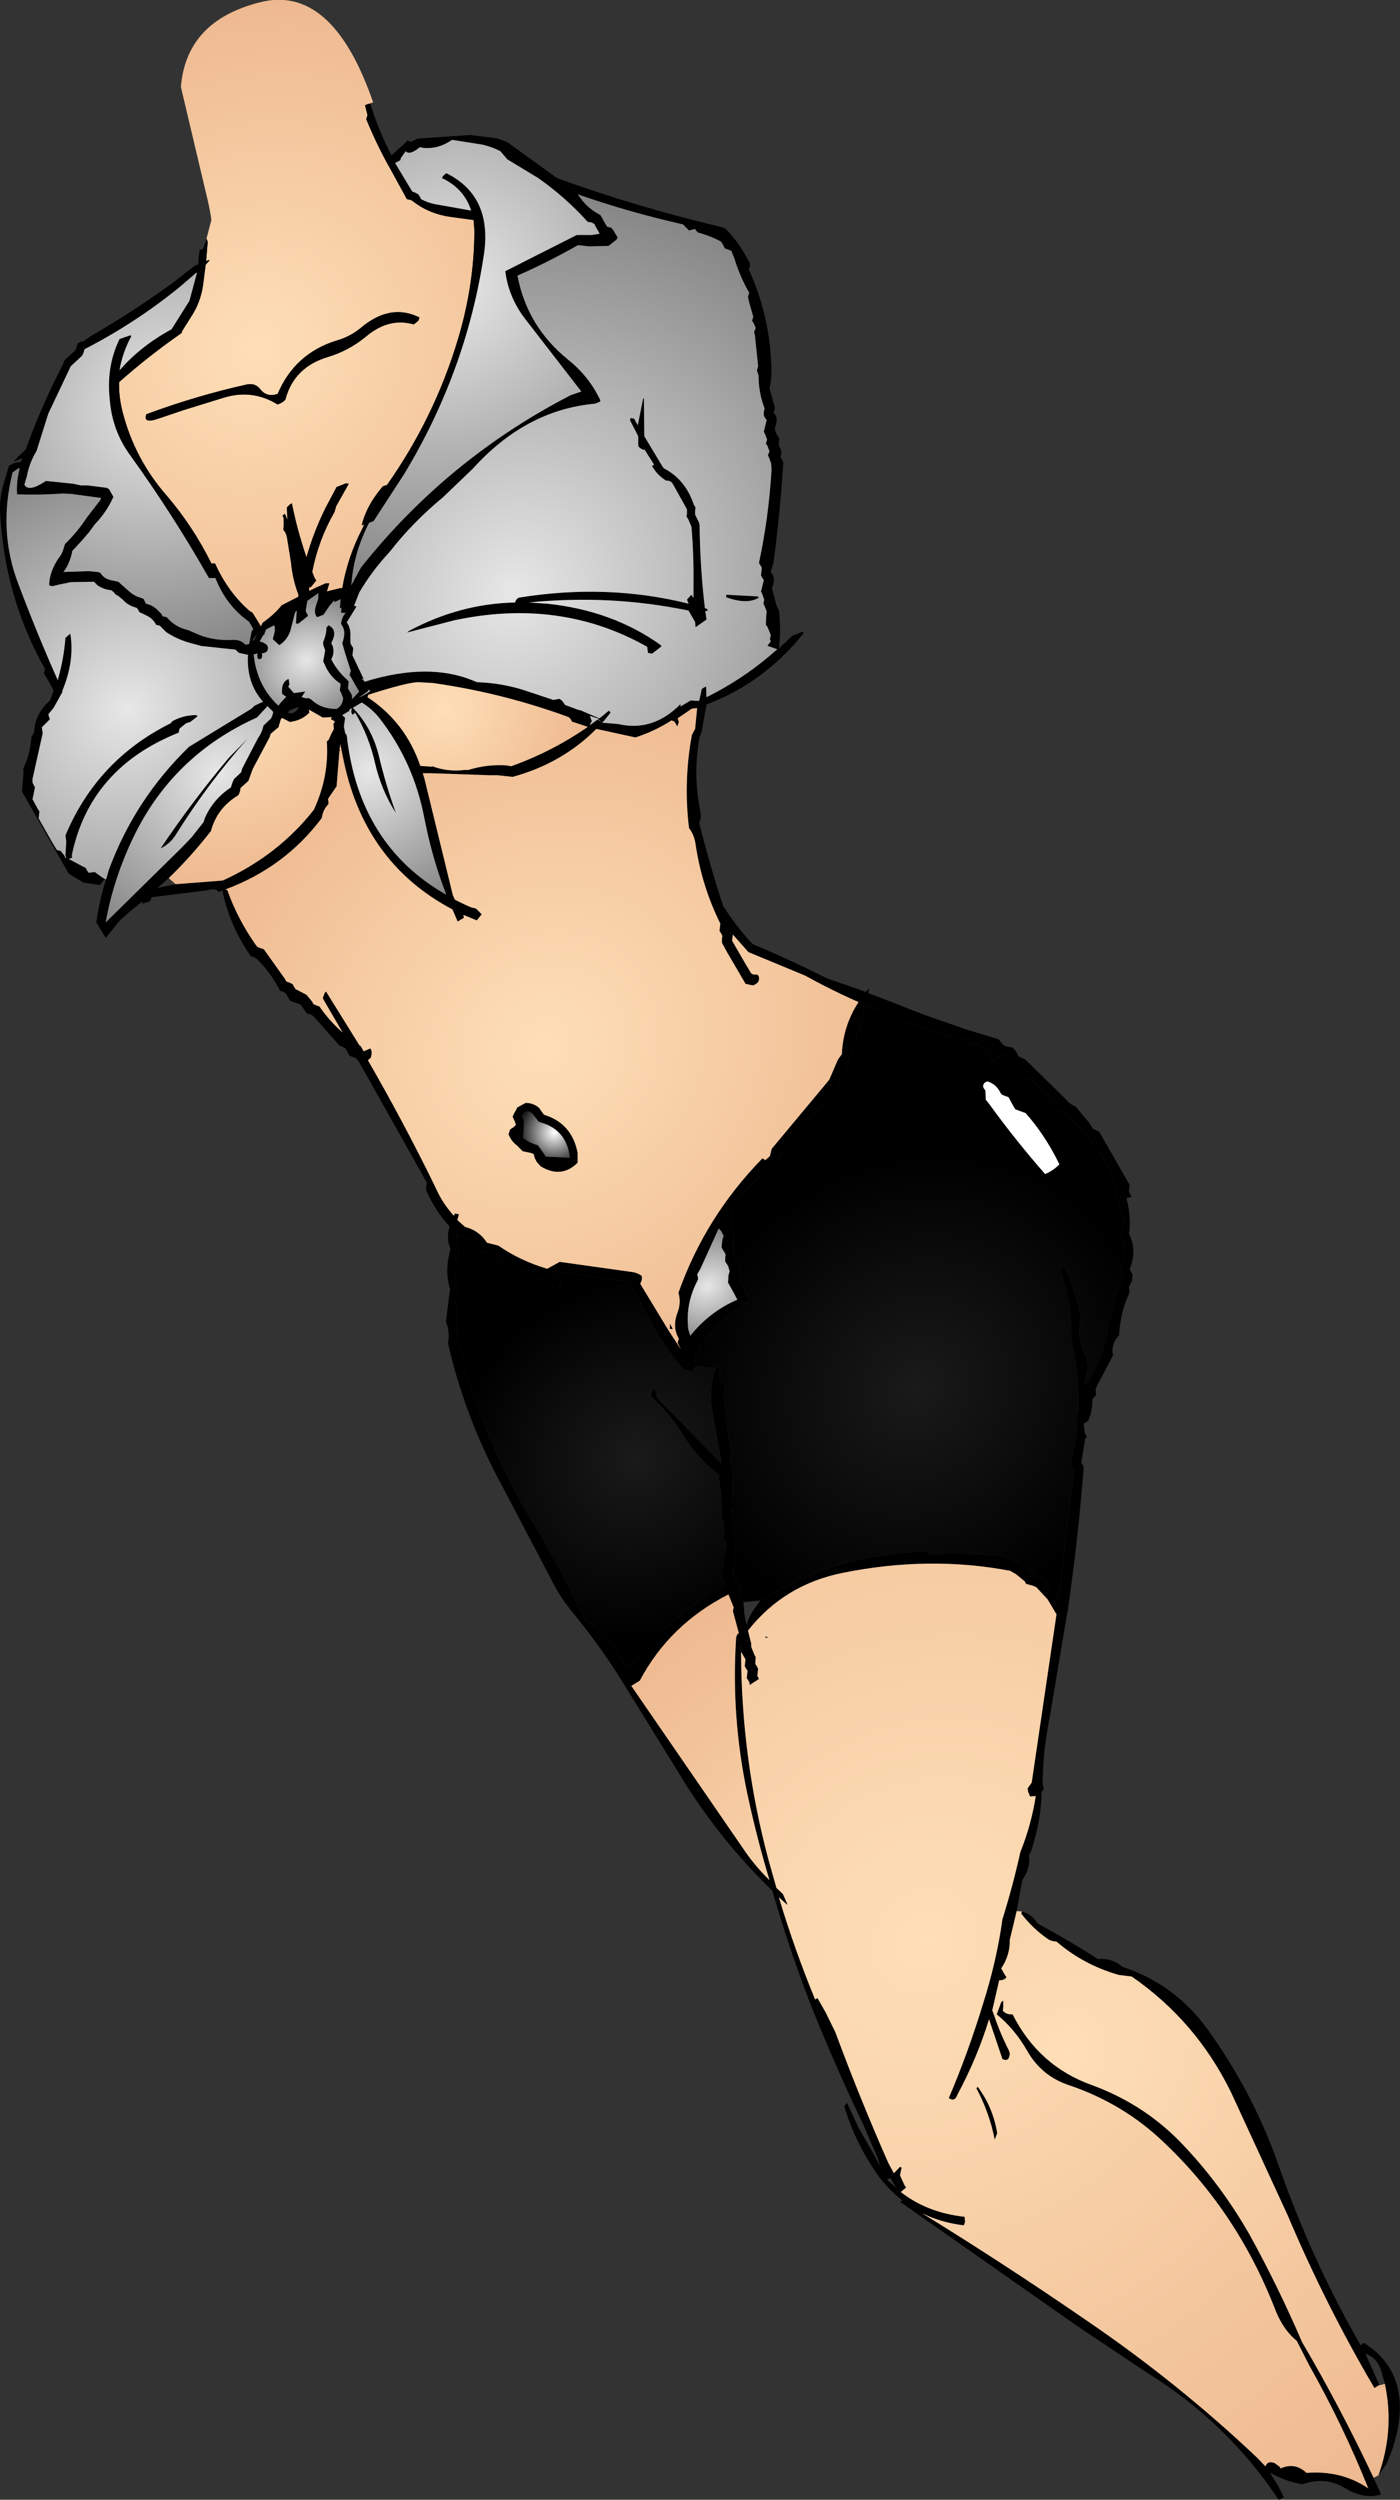
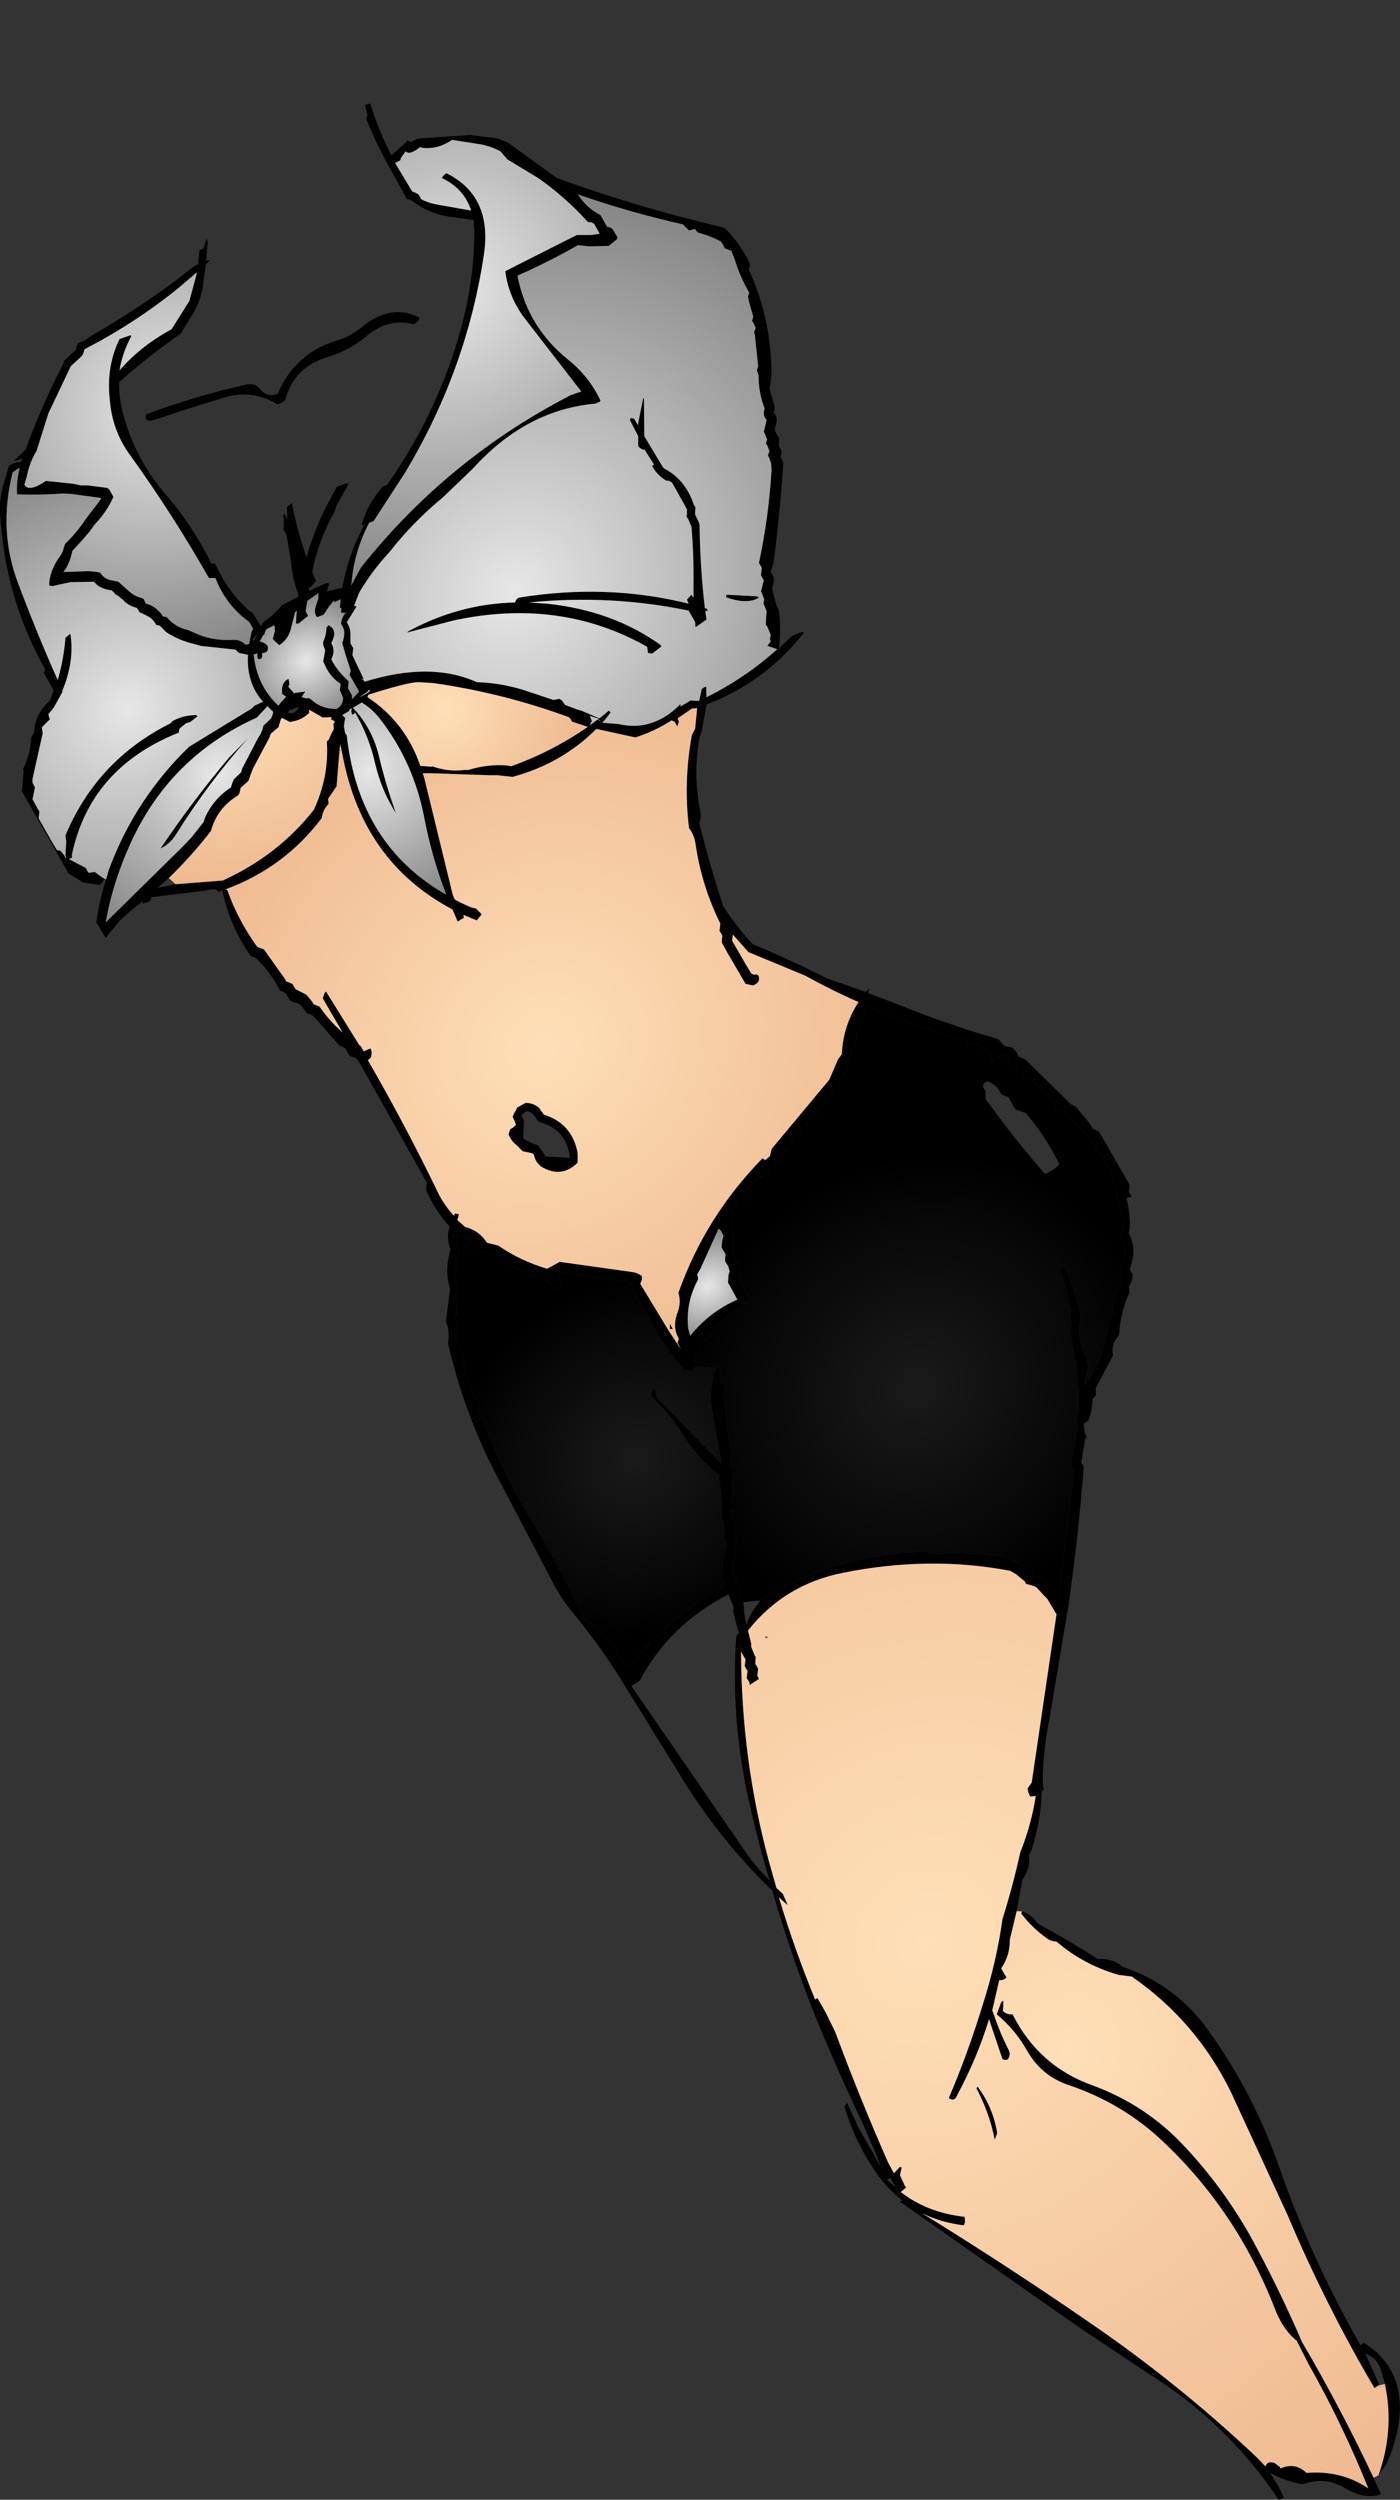
<svg xmlns="http://www.w3.org/2000/svg" height="307.45px" width="172.2px">
  <rect width="100%" height="100%" fill="#333333" stroke="none" />
  <g transform="matrix(1.0, 0.0, 0.0, 1.0, 86.1, 153.7)">
-     <path d="M-60.7 -124.35 L-60.15 -126.45 Q-60.0 -126.55 -60.5 -128.85 L-63.85 -143.0 Q-63.2 -151.1 -54.2 -153.4 -45.25 -155.75 -40.2 -141.1 L-40.85 -140.9 -41.1 -140.8 -41.2 -140.75 -40.9 -139.55 -41.05 -139.05 Q-39.75 -135.85 -38.05 -132.85 L-36.05 -129.2 -35.55 -129.1 -35.25 -128.9 Q-33.25 -127.35 -30.5 -127.0 L-27.9 -126.65 -27.85 -126.65 -27.75 -125.4 Q-27.75 -118.75 -29.75 -112.05 -32.65 -102.35 -38.5 -94.05 L-39.0 -93.9 Q-41.05 -91.5 -41.6 -89.1 L-41.3 -89.2 -41.5 -88.75 Q-43.35 -85.2 -44.0 -81.35 L-44.3 -81.35 -45.9 -80.95 -45.6 -81.95 -46.05 -81.95 Q-47.1 -81.5 -48.1 -81.0 L-48.05 -81.55 -47.9 -81.45 -47.2 -82.3 -47.4 -82.6 -47.7 -83.35 Q-46.95 -87.25 -44.95 -90.75 L-44.75 -91.45 -43.2 -94.2 -43.55 -94.25 -44.7 -93.8 -46.1 -91.15 Q-47.55 -88.2 -48.4 -85.15 -49.55 -88.5 -50.2 -91.8 L-50.45 -91.65 -50.7 -91.4 -50.8 -91.3 -50.8 -91.0 -50.75 -89.75 -51.05 -90.5 -51.15 -90.45 -51.35 -90.25 -51.25 -90.1 -51.2 -89.95 -51.2 -89.0 -51.25 -88.55 Q-50.9 -88.15 -50.8 -87.6 L-50.3 -84.5 Q-50.1 -82.4 -49.4 -80.6 L-49.4 -80.3 -51.45 -79.25 Q-52.3 -78.15 -53.8 -77.1 L-54.0 -76.65 -55.05 -78.35 -55.4 -78.55 Q-58.05 -80.85 -59.65 -84.4 L-60.1 -84.4 Q-62.35 -88.95 -65.6 -92.75 -69.5 -97.2 -71.0 -102.95 -71.5 -104.85 -71.45 -106.7 -67.85 -109.9 -63.75 -112.75 L-63.75 -112.9 -62.65 -114.65 Q-61.4 -116.5 -61.1 -118.8 L-60.8 -121.15 -60.3 -121.7 -60.45 -121.7 -60.75 -121.6 -60.55 -123.95 -60.7 -124.35 M-54.1 -105.85 Q-54.75 -106.65 -55.8 -106.4 -62.05 -105.0 -68.1 -102.75 -68.55 -101.55 -66.65 -102.2 L-63.55 -103.25 -58.7 -104.75 Q-55.1 -105.9 -51.95 -103.95 -51.55 -104.1 -51.25 -104.3 L-51.0 -104.55 Q-49.95 -108.55 -45.75 -109.8 -43.25 -110.55 -41.15 -112.25 -38.3 -114.7 -35.2 -113.8 L-34.65 -114.25 -34.5 -114.65 Q-38.1 -116.45 -41.75 -113.35 -43.1 -112.25 -44.75 -111.8 -49.85 -110.2 -51.95 -105.25 -53.3 -104.8 -54.1 -105.85 M-50.15 -87.25 L-50.2 -87.2 -50.15 -87.25" fill="url(#gradient0)" fill-rule="evenodd" stroke="none" />
    <path d="M-40.85 -140.9 L-40.55 -140.95 Q-39.55 -137.65 -37.95 -134.6 L-36.1 -136.25 -36.05 -136.4 -35.6 -136.3 -35.6 -136.2 -34.75 -136.65 -28.3 -137.1 -25.05 -136.7 -23.75 -136.25 -17.6 -131.8 Q-7.7 -128.2 2.75 -125.75 L3.1 -125.6 Q4.55 -124.15 5.6 -122.3 L6.1 -121.4 6.15 -121.0 6.0 -120.55 Q8.5 -115.1 8.75 -109.1 8.9 -107.5 8.55 -105.9 L9.05 -104.15 9.15 -103.85 9.2 -103.45 9.05 -102.95 9.25 -102.7 9.4 -102.4 Q9.5 -101.75 9.2 -101.05 9.25 -100.5 9.55 -100.1 L9.75 -99.8 9.7 -99.35 9.7 -98.9 9.85 -98.6 10.0 -98.3 10.0 -97.9 9.9 -97.45 10.1 -97.15 10.25 -96.85 Q9.85 -90.6 9.05 -84.55 L8.7 -83.35 8.9 -83.05 9.05 -82.75 Q9.15 -82.05 8.85 -81.35 L9.4 -79.25 9.7 -78.65 Q10.0 -76.3 9.7 -73.95 L11.35 -75.5 12.45 -75.95 12.8 -75.9 Q8.0 -69.8 0.8 -67.05 L0.2 -63.7 -0.05 -63.05 Q-0.9 -58.45 0.05 -53.85 0.2 -53.2 -0.1 -52.5 1.2 -47.3 2.85 -42.25 L2.9 -42.2 Q4.4 -39.85 6.3 -37.75 L6.55 -37.55 Q11.1 -35.65 15.55 -33.4 L20.4 -31.7 20.8 -32.15 20.7 -31.55 24.25 -30.2 Q27.65 -28.8 31.0 -27.7 L32.85 -27.05 36.35 -26.0 36.75 -25.85 37.2 -25.3 37.5 -25.05 37.95 -24.95 38.45 -24.85 38.9 -24.35 39.2 -23.75 39.65 -23.55 40.0 -23.4 45.0 -18.5 Q45.45 -17.9 46.2 -17.6 L47.8 -15.7 48.35 -14.85 48.7 -14.7 49.1 -14.5 52.0 -9.45 52.85 -7.95 52.8 -7.55 52.75 -7.1 53.1 -6.5 52.45 -6.35 Q52.95 -4.5 52.85 -2.55 L52.75 -2.0 Q53.8 0.05 52.85 2.4 L53.0 2.7 53.2 3.0 Q53.25 3.85 52.75 4.55 L52.8 4.9 52.8 5.35 Q51.7 7.7 51.55 10.5 50.5 11.65 50.8 13.0 L48.65 17.1 48.7 17.45 48.7 17.7 48.7 17.9 48.25 18.4 Q48.3 19.75 47.75 21.05 L47.2 21.4 47.3 22.4 47.6 23.15 47.4 23.15 46.9 26.15 47.05 26.45 47.2 26.75 Q46.5 35.75 45.2 44.6 L45.2 44.65 45.15 44.75 43.0 57.6 Q42.15 61.8 42.15 65.7 L42.3 66.35 42.0 66.7 Q42.0 70.05 40.75 73.9 L40.45 74.55 Q40.7 76.0 39.65 77.5 L38.95 81.35 38.1 84.9 Q38.15 86.75 37.05 88.4 L37.5 89.2 37.7 89.5 Q37.35 89.9 36.8 89.85 L35.95 93.55 36.2 94.25 Q36.95 96.45 38.0 98.5 L38.1 98.85 Q38.05 99.95 37.2 99.55 L35.55 94.65 Q34.1 99.4 31.65 103.95 31.35 104.85 30.6 104.35 32.95 98.85 34.8 92.8 36.5 87.45 37.2 82.35 38.5 78.2 39.4 74.1 40.75 70.75 41.3 67.2 L40.6 67.25 40.35 66.65 40.3 66.25 40.8 65.55 43.85 44.85 42.75 43.0 41.35 41.5 41.0 41.35 40.1 41.1 39.95 40.8 38.85 39.9 38.15 39.5 Q28.2 37.6 17.55 39.75 10.35 41.2 5.9 46.85 L6.3 48.45 6.3 48.85 6.7 49.85 6.85 50.1 6.8 50.95 7.0 51.25 7.15 51.55 7.05 52.4 7.2 52.7 7.25 52.8 6.1 53.55 6.1 53.3 5.95 53.0 5.75 52.7 5.85 51.8 5.65 51.5 5.5 51.2 5.6 50.4 5.25 49.8 5.1 49.5 4.95 48.4 5.05 49.55 Q5.1 62.6 8.4 74.95 L9.4 78.5 10.2 79.25 10.7 80.4 10.75 80.6 9.7 79.65 Q11.6 86.0 14.15 92.2 L14.2 92.3 14.45 92.05 15.45 93.8 16.65 96.25 Q19.65 104.35 23.15 112.3 L23.85 113.6 24.6 112.8 24.8 112.9 24.7 113.35 24.6 113.85 25.15 115.05 25.35 115.35 24.7 115.9 Q27.95 118.45 32.55 118.95 L32.6 119.6 32.45 120.0 Q29.6 119.65 27.3 118.5 37.6 124.85 47.55 131.7 58.85 139.4 68.6 148.65 L69.55 149.65 Q69.8 148.9 70.7 149.25 L71.3 149.7 71.4 149.9 Q73.2 149.1 74.6 150.45 78.85 150.1 82.2 152.35 79.1 144.6 74.9 137.15 L73.4 134.2 Q71.65 132.8 70.65 130.1 65.95 118.15 56.9 109.65 52.05 105.05 45.5 102.8 42.05 101.7 40.25 98.55 38.75 95.9 36.5 94.05 L37.05 92.55 37.3 92.35 37.3 93.15 37.25 93.6 Q37.65 94.1 38.45 94.05 41.65 100.4 48.2 102.75 54.9 105.2 59.65 110.35 64.2 115.2 67.6 121.15 71.15 127.6 74.05 134.35 78.85 142.55 82.85 151.05 L83.65 152.8 83.75 153.1 Q81.7 153.75 79.3 152.3 76.9 150.85 74.1 151.85 71.85 151.45 70.1 150.4 L71.2 152.2 71.8 153.45 71.25 153.75 71.1 153.65 Q64.8 144.2 54.95 138.1 L46.35 132.35 24.6 117.1 24.8 116.95 25.0 117.05 24.85 116.9 Q23.25 115.65 22.0 114.0 19.1 109.95 17.75 105.35 L18.1 104.95 19.5 108.0 21.6 111.65 21.6 111.7 22.2 112.75 21.8 111.6 20.1 107.65 Q16.7 100.55 13.75 93.2 11.0 86.15 8.9 78.85 2.95 73.1 -1.6 66.0 L-10.1 52.25 Q-12.65 48.3 -15.6 44.7 -17.15 42.85 -18.2 40.75 L-24.45 28.85 Q-28.9 20.65 -31.0 11.5 -30.8 10.45 -31.05 9.45 L-31.25 8.85 -30.75 4.85 Q-31.4 2.75 -30.8 0.4 L-30.7 -0.1 Q-31.25 -1.45 -30.8 -2.85 -32.6 -4.8 -33.7 -7.35 L-33.6 -8.25 -42.0 -23.2 -42.1 -23.25 -42.3 -23.55 -42.7 -23.7 -43.1 -23.85 -43.45 -24.45 -43.6 -24.75 -43.95 -24.95 -44.35 -25.1 -47.35 -28.5 -47.6 -28.75 -47.9 -28.95 -48.35 -29.05 -48.95 -29.9 -49.15 -30.15 -50.4 -30.6 -50.75 -31.2 -50.9 -31.5 -51.25 -31.7 -51.65 -31.85 Q-52.7 -33.9 -54.25 -35.5 L-54.5 -35.75 -54.8 -35.95 -55.25 -36.1 Q-57.8 -39.75 -58.7 -43.95 L-58.7 -44.2 -59.2 -44.0 Q-59.55 -44.5 -60.45 -44.25 L-60.6 -44.2 -67.45 -43.35 -67.65 -42.85 -68.6 -42.55 -68.55 -42.85 -70.0 -41.7 -71.3 -40.55 -73.1 -38.35 -73.9 -39.65 -74.05 -39.95 -74.25 -40.25 Q-73.9 -42.9 -73.05 -45.55 L-72.7 -46.75 Q-69.5 -55.4 -62.85 -61.85 L-55.15 -66.55 -54.8 -66.9 -53.75 -67.4 Q-55.8 -69.7 -55.6 -73.15 L-55.75 -73.2 -56.25 -73.3 -56.7 -73.4 -57.0 -73.65 -57.1 -73.8 -61.35 -74.25 -62.25 -74.5 Q-64.15 -74.95 -65.65 -75.95 L-66.45 -76.75 -66.9 -76.85 Q-67.25 -77.55 -67.9 -77.9 L-68.6 -78.25 -68.95 -78.4 -69.1 -78.7 -69.3 -78.95 Q-70.35 -79.2 -71.0 -79.95 L-71.25 -80.15 -71.55 -80.4 -71.9 -80.6 -72.1 -80.85 -72.4 -81.1 Q-73.35 -81.2 -74.1 -81.7 L-74.55 -82.15 -77.4 -82.1 -78.85 -81.8 -79.65 -81.6 -80.05 -81.7 Q-80.05 -83.3 -78.9 -85.05 -78.55 -85.45 -78.35 -86.0 L-78.2 -86.5 -78.1 -86.8 Q-76.6 -88.25 -75.45 -90.0 L-74.8 -90.85 -73.8 -92.15 -73.65 -92.45 -77.3 -92.95 -78.35 -93.0 Q-81.3 -92.8 -84.0 -92.9 -84.1 -94.4 -83.7 -96.05 L-83.7 -96.15 -83.75 -96.1 -83.9 -96.05 -84.55 -95.6 Q-86.35 -88.4 -83.85 -81.9 -81.6 -75.9 -79.0 -70.05 -78.25 -72.65 -78.05 -75.25 L-77.65 -75.6 -77.45 -75.75 Q-76.9 -72.4 -78.45 -68.7 L-78.4 -68.65 -78.5 -68.45 -79.5 -66.65 -80.15 -65.85 -80.05 -65.45 -79.95 -65.25 -80.95 -64.25 -80.9 -63.85 -80.85 -63.5 -82.1 -57.9 -82.1 -57.45 -81.95 -57.15 -81.8 -56.85 -82.1 -55.4 -81.45 -54.2 -81.25 -53.9 -81.35 -53.05 -79.65 -50.05 -79.1 -49.15 -78.65 -49.05 -78.2 -48.5 -78.15 -48.4 -78.05 -48.2 -77.95 -48.15 -78.05 -48.5 -77.95 -50.2 -78.05 -50.95 Q-74.15 -60.25 -65.1 -64.75 L-64.9 -65.0 Q-63.55 -65.75 -61.95 -65.75 L-61.8 -65.6 -62.7 -64.9 -63.2 -64.75 -64.0 -64.1 -64.1 -63.75 -64.1 -63.6 Q-75.0 -59.25 -77.25 -48.6 L-77.25 -48.2 -77.65 -48.05 -75.95 -47.15 -75.55 -46.95 -75.4 -46.65 -75.2 -46.35 -74.45 -46.45 -73.55 -45.8 -73.4 -45.7 -73.2 -45.6 -73.8 -44.85 -75.85 -45.15 -77.65 -46.25 -83.4 -56.35 -83.2 -58.75 -83.25 -59.15 Q-82.35 -61.0 -82.25 -63.0 L-81.9 -63.65 Q-81.85 -65.85 -79.95 -67.55 L-79.5 -68.75 -80.0 -69.7 -80.7 -70.9 -80.55 -71.4 Q-85.6 -80.35 -86.1 -90.85 -86.15 -92.45 -85.7 -94.05 L-85.0 -96.4 Q-84.25 -96.9 -83.55 -96.85 L-83.35 -97.35 -84.25 -97.0 Q-84.3 -96.95 -84.35 -97.05 L-82.95 -98.4 Q-81.0 -103.8 -78.3 -109.0 L-78.2 -109.35 -76.8 -110.65 -76.65 -111.15 -76.55 -111.45 -76.0 -111.75 -75.95 -111.65 -74.95 -112.35 Q-69.5 -115.5 -64.6 -119.1 L-63.4 -120.05 -62.1 -121.05 -61.7 -121.2 -61.7 -121.65 -61.55 -122.95 -61.1 -123.1 -60.7 -124.35 -60.55 -123.95 -60.75 -121.6 -60.45 -121.7 -60.3 -121.7 -60.8 -121.15 -61.1 -118.8 Q-61.4 -116.5 -62.65 -114.65 L-63.75 -112.9 -63.75 -112.75 Q-67.85 -109.9 -71.45 -106.7 -71.5 -104.85 -71.0 -102.95 -69.5 -97.2 -65.6 -92.75 -62.35 -88.95 -60.1 -84.4 L-59.65 -84.4 Q-58.05 -80.85 -55.4 -78.55 L-55.05 -78.35 -54.0 -76.65 -53.8 -77.1 Q-52.3 -78.15 -51.45 -79.25 L-49.4 -80.3 -49.4 -80.6 Q-50.1 -82.4 -50.3 -84.5 L-50.8 -87.6 Q-50.9 -88.15 -51.25 -88.55 L-51.2 -89.0 -51.2 -89.95 -51.25 -90.1 -51.35 -90.25 -51.15 -90.45 -51.05 -90.5 -50.75 -89.75 -50.8 -91.0 -50.8 -91.3 -50.7 -91.4 -50.45 -91.65 -50.2 -91.8 Q-49.55 -88.5 -48.4 -85.15 -47.55 -88.2 -46.1 -91.15 L-44.7 -93.8 -43.55 -94.25 -43.2 -94.2 -44.75 -91.45 -44.95 -90.75 Q-46.95 -87.25 -47.7 -83.35 L-47.4 -82.6 -47.2 -82.3 -47.9 -81.45 -48.05 -81.55 -48.1 -81.0 Q-47.1 -81.5 -46.05 -81.95 L-45.6 -81.95 -45.9 -80.95 -44.3 -81.35 -44.0 -81.35 Q-43.35 -85.2 -41.5 -88.75 L-41.3 -89.2 -41.6 -89.1 Q-41.05 -91.5 -39.0 -93.9 L-38.5 -94.05 Q-32.65 -102.35 -29.75 -112.05 -27.75 -118.75 -27.75 -125.4 L-27.85 -126.65 -27.9 -126.65 -30.5 -127.0 Q-33.25 -127.35 -35.25 -128.9 L-35.55 -129.1 -36.05 -129.2 -38.05 -132.85 Q-39.75 -135.85 -41.05 -139.05 L-40.9 -139.55 -41.2 -140.75 -41.1 -140.8 -40.85 -140.9 M39.6 81.4 Q40.7 81.7 41.4 82.7 L41.65 82.95 Q45.35 84.95 48.95 87.25 50.7 87.1 51.95 88.2 58.35 90.3 62.4 95.85 68.15 103.8 71.3 113.0 75.2 124.1 81.05 134.4 L81.25 134.75 81.35 134.7 81.45 134.55 81.65 134.45 Q87.1 137.85 85.85 144.9 85.4 147.25 84.4 149.4 L83.45 150.75 Q85.4 145.3 84.3 139.8 L84.25 139.5 83.8 137.95 Q83.35 136.3 81.85 135.8 L83.55 139.6 83.45 139.7 82.95 140.0 Q76.95 129.8 72.3 118.8 L65.3 103.6 Q61.0 94.85 53.1 89.4 L51.5 89.2 Q47.15 87.95 43.85 85.1 43.05 85.05 42.6 84.65 40.9 83.45 39.55 81.7 39.5 81.6 39.6 81.4 M-36.2 -135.1 L-36.8 -134.25 -36.85 -134.0 -37.5 -133.65 -35.4 -130.15 -35.0 -130.0 -34.65 -129.8 -34.45 -129.5 -34.3 -129.2 Q-33.55 -128.8 -32.65 -128.6 L-28.15 -127.8 Q-29.0 -130.5 -31.75 -131.8 L-31.6 -132.05 -31.4 -132.25 -31.2 -132.4 Q-25.45 -129.55 -26.6 -122.25 -28.75 -108.05 -36.35 -95.45 L-40.15 -89.6 -40.7 -89.4 Q-42.55 -85.8 -42.85 -82.1 L-42.9 -81.7 -41.7 -83.9 Q-31.1 -97.25 -15.9 -105.1 L-14.6 -105.55 -21.45 -114.4 Q-23.55 -117.1 -23.95 -120.35 L-15.15 -124.8 -13.3 -124.8 -12.35 -124.95 -12.5 -125.25 -12.85 -125.85 -13.0 -126.15 -13.35 -126.35 -13.8 -126.4 Q-16.55 -129.45 -19.9 -131.8 L-23.7 -134.1 -24.55 -135.1 Q-25.5 -135.6 -26.7 -135.9 L-30.5 -136.5 Q-32.15 -135.35 -34.0 -135.5 L-34.45 -135.6 Q-35.75 -134.55 -36.2 -135.1 M-61.9 -120.2 L-64.0 -118.4 Q-69.4 -114.0 -75.7 -110.75 L-75.85 -110.25 -76.0 -109.95 -77.4 -108.65 -79.65 -103.9 -80.15 -102.85 -81.6 -98.25 Q-82.5 -96.75 -82.8 -95.1 L-82.95 -94.6 -83.1 -94.1 Q-82.6 -93.1 -80.45 -94.55 L-77.1 -94.2 -76.15 -94.0 -75.3 -94.0 -72.95 -93.7 -72.65 -93.5 -72.5 -93.2 -72.15 -92.6 Q-72.95 -90.75 -74.45 -89.2 L-75.1 -88.3 -75.95 -87.3 -77.2 -85.95 Q-77.4 -84.85 -77.95 -83.85 L-78.3 -83.35 -75.2 -83.45 -74.1 -83.35 -73.75 -83.25 Q-73.35 -82.55 -72.5 -82.35 L-71.55 -82.15 -70.2 -80.95 -69.95 -80.75 -69.65 -80.55 -69.3 -80.35 -68.85 -80.2 -68.45 -80.05 -68.3 -79.75 -68.15 -79.45 Q-67.3 -79.25 -66.75 -78.7 L-66.25 -78.2 -66.1 -77.9 -65.6 -77.8 Q-64.55 -76.55 -62.95 -76.2 L-62.15 -75.85 Q-60.05 -74.85 -57.45 -75.0 -56.5 -75.05 -55.9 -74.4 L-55.45 -74.5 -55.15 -76.05 -54.95 -76.35 -55.3 -76.95 -55.5 -77.25 Q-58.3 -79.25 -59.6 -82.6 L-60.4 -82.6 Q-64.8 -90.35 -70.05 -97.65 -72.3 -100.7 -72.6 -104.55 -73.05 -108.6 -71.4 -112.0 L-70.1 -112.45 Q-70.05 -112.5 -69.95 -112.35 -71.05 -110.3 -71.4 -108.15 -68.8 -111.15 -65.0 -113.2 L-62.8 -116.7 -61.9 -120.05 -61.9 -120.2 M-54.1 -105.85 Q-53.3 -104.8 -51.95 -105.25 -49.85 -110.2 -44.75 -111.8 -43.1 -112.25 -41.75 -113.35 -38.1 -116.45 -34.5 -114.65 L-34.65 -114.25 -35.2 -113.8 Q-38.3 -114.7 -41.15 -112.25 -43.25 -110.55 -45.75 -109.8 -49.95 -108.55 -51.0 -104.55 L-51.25 -104.3 Q-51.55 -104.1 -51.95 -103.95 -55.1 -105.9 -58.7 -104.75 L-63.55 -103.25 -66.65 -102.2 Q-68.55 -101.55 -68.1 -102.75 -62.05 -105.0 -55.8 -106.4 -54.75 -106.65 -54.1 -105.85 M-42.55 -79.2 L-42.25 -79.1 -43.45 -77.15 Q-43.05 -76.6 -43.0 -75.85 L-43.0 -74.6 -42.85 -74.3 -42.65 -74.0 -42.7 -73.55 -42.75 -73.1 -41.35 -70.15 -41.65 -70.25 -41.35 -70.0 -41.3 -69.95 -41.25 -69.85 Q-33.4 -72.3 -27.8 -69.95 L-27.45 -69.8 Q-24.5 -69.7 -21.75 -68.85 L-18.15 -67.65 -18.1 -67.6 -17.3 -67.75 -17.0 -67.55 -16.8 -67.3 -16.6 -67.0 -16.2 -66.85 -15.4 -66.55 Q-15.2 -66.45 -14.6 -66.3 L-12.4 -65.35 -12.3 -65.4 -11.2 -66.3 -11.0 -66.05 -11.8 -65.05 -11.4 -64.9 -11.8 -65.05 -12.0 -64.85 -12.05 -64.8 -11.9 -64.8 -11.0 -64.3 -11.9 -64.8 -10.05 -64.65 Q-5.8 -63.65 -2.4 -67.1 L-2.4 -66.8 -1.15 -67.55 -0.55 -67.5 -0.1 -67.5 0.15 -68.6 0.2 -68.95 0.5 -69.15 0.75 -69.25 0.8 -67.95 Q5.55 -70.3 9.5 -73.85 L8.35 -74.25 8.3 -74.3 8.7 -74.8 8.6 -75.1 8.7 -75.6 8.3 -76.6 8.1 -76.85 8.15 -78.0 8.2 -78.5 7.95 -79.15 7.8 -79.45 7.9 -79.95 7.65 -80.65 7.5 -80.95 7.85 -82.35 7.65 -82.65 7.5 -82.95 7.55 -83.4 7.6 -83.85 7.45 -84.15 7.25 -84.45 Q8.45 -90.05 8.8 -95.9 L8.75 -96.7 8.5 -97.4 8.35 -97.7 8.55 -98.2 8.3 -98.85 8.1 -99.15 8.25 -99.65 8.0 -100.3 7.85 -100.6 8.2 -102.05 8.0 -102.3 7.85 -102.6 7.85 -103.05 7.95 -103.45 Q7.2 -105.4 7.2 -107.55 L7.0 -108.15 7.15 -108.65 6.75 -112.5 6.65 -112.85 6.85 -113.35 6.6 -113.95 6.4 -114.25 6.55 -114.75 6.05 -116.5 5.9 -117.2 6.05 -117.7 Q4.9 -119.7 4.25 -121.85 L3.85 -122.85 3.45 -123.0 3.05 -123.15 2.75 -123.75 2.55 -124.0 Q1.25 -124.7 -0.25 -125.1 L-0.5 -125.35 -0.6 -125.55 -1.35 -125.35 -1.85 -125.85 -2.1 -126.1 Q-8.75 -127.6 -15.05 -129.8 L-14.75 -129.4 Q-13.8 -128.05 -12.25 -127.25 L-12.1 -127.0 -11.6 -126.1 -11.4 -125.8 -10.95 -125.7 -10.7 -125.45 -10.35 -124.85 -10.15 -124.55 Q-10.15 -124.35 -10.3 -124.2 L-11.25 -123.45 -13.7 -123.4 -15.0 -123.55 Q-18.8 -121.4 -22.45 -119.8 -21.25 -113.5 -16.2 -109.45 -13.6 -107.35 -12.25 -104.45 L-12.3 -104.3 -12.9 -104.05 Q-21.4 -103.3 -27.95 -96.05 L-31.6 -92.55 Q-35.35 -89.45 -38.15 -85.85 -40.3 -83.55 -41.9 -80.85 L-42.55 -79.2 M-8.1 -102.2 L-7.65 -101.4 -7.0 -104.65 -6.9 -104.75 -6.85 -100.05 -4.6 -96.3 -4.45 -96.1 Q-1.8 -94.75 -0.75 -91.6 L-0.55 -91.3 -0.6 -90.85 -0.6 -90.4 -0.15 -89.5 -0.05 -89.15 Q0.0 -84.0 0.6 -78.9 L0.8 -78.85 1.0 -78.6 0.65 -78.55 0.8 -77.5 -0.55 -76.55 -0.6 -77.2 -1.35 -78.5 -1.4 -78.6 Q-11.0 -80.6 -21.05 -79.6 L-18.8 -79.45 Q-10.7 -78.6 -4.75 -74.3 L-4.8 -74.15 -5.9 -73.3 -6.4 -73.4 -6.45 -73.8 -6.5 -74.15 Q-17.2 -80.2 -30.25 -77.4 L-36.05 -75.9 -35.8 -76.1 Q-29.55 -79.45 -22.75 -79.6 L-22.65 -79.85 -22.45 -80.1 -22.25 -80.2 Q-11.4 -81.95 -1.4 -79.45 L-1.6 -79.95 -1.25 -80.35 -1.05 -80.55 -0.8 -80.15 -0.8 -81.8 Q-0.75 -85.4 -1.05 -88.9 L-1.45 -89.85 -1.65 -90.15 -1.6 -90.6 -1.6 -91.05 -3.1 -93.75 -3.45 -94.35 -3.75 -94.55 -4.2 -94.6 Q-5.35 -95.35 -5.9 -96.4 L-5.65 -96.55 -6.85 -98.45 -6.9 -98.35 -7.4 -98.6 -7.6 -98.85 -7.6 -100.05 -8.6 -102.0 -8.55 -102.3 -8.1 -102.2 M-54.45 -73.2 L-54.45 -73.35 -54.9 -73.2 Q-54.5 -69.35 -51.85 -66.9 L-51.6 -67.25 -50.9 -68.0 -51.4 -68.35 Q-51.55 -69.8 -50.6 -70.2 L-50.5 -69.5 -50.65 -69.25 -49.95 -68.45 -48.55 -68.65 -48.85 -68.2 -49.0 -67.95 -48.4 -67.8 -48.15 -67.85 -48.0 -67.75 -47.85 -67.7 Q-46.65 -66.5 -44.7 -66.5 -43.95 -66.9 -43.9 -67.85 L-44.15 -68.5 -44.3 -68.8 -44.2 -69.6 Q-45.55 -70.45 -46.2 -72.05 L-46.35 -72.35 -46.1 -73.7 -46.35 -74.4 -46.35 -74.75 Q-45.95 -75.65 -45.95 -76.5 L-45.7 -76.8 Q-44.65 -76.3 -45.15 -75.05 L-45.35 -74.6 Q-44.8 -73.65 -45.35 -72.6 -44.6 -71.15 -43.4 -70.1 L-43.2 -69.85 -43.3 -69.05 -42.95 -68.45 -42.8 -68.15 -42.8 -67.7 -41.95 -68.6 -41.95 -68.65 -41.95 -68.7 -42.45 -69.55 -43.1 -70.7 -42.95 -71.2 -43.6 -73.2 -44.0 -74.6 Q-43.75 -75.25 -43.75 -75.95 -43.8 -76.5 -44.15 -76.95 -44.1 -77.8 -43.5 -78.4 L-43.7 -78.3 -44.15 -78.35 -44.1 -78.95 -44.3 -78.9 -44.2 -80.0 -44.95 -79.65 -45.0 -79.85 -45.6 -79.15 -46.3 -78.1 -47.05 -77.8 -47.2 -77.9 Q-47.5 -78.45 -47.25 -79.15 L-46.95 -80.1 -46.95 -80.75 -48.3 -79.8 -48.5 -78.55 -48.35 -78.25 -48.2 -77.95 -49.4 -77.0 -49.7 -77.0 -49.6 -78.6 -49.8 -78.4 -50.3 -76.45 Q-50.6 -75.1 -51.75 -74.35 L-52.3 -74.85 -52.55 -75.1 -52.3 -76.05 -52.3 -76.5 -52.35 -76.8 -53.35 -76.3 -53.55 -75.85 -53.55 -75.7 -53.75 -75.55 -54.05 -75.0 -54.15 -74.8 Q-53.65 -74.7 -53.3 -74.4 L-53.15 -74.15 Q-53.05 -73.4 -53.9 -73.35 L-53.85 -73.15 -53.9 -72.75 Q-54.5 -72.35 -54.45 -73.2 M-50.15 -87.25 L-50.2 -87.2 -50.15 -87.25 M-54.55 -75.65 L-55.0 -75.1 -55.0 -74.9 -54.8 -74.95 -54.55 -75.6 -54.55 -75.65 M-49.4 -66.75 L-50.45 -66.35 -50.7 -66.1 -50.65 -66.05 Q-49.95 -65.75 -49.4 -66.6 L-49.4 -66.75 M-64.5 -44.95 L-58.7 -45.4 Q-51.9 -48.5 -47.5 -54.1 -45.6 -58.2 -45.9 -62.5 L-45.65 -62.75 -45.35 -63.45 -45.05 -64.0 -45.05 -64.35 -45.1 -64.65 -44.9 -64.95 -45.05 -65.05 -45.4 -65.25 -45.3 -65.5 -46.4 -65.45 -48.15 -66.45 -48.1 -66.4 -48.05 -66.05 Q-48.95 -65.1 -50.45 -64.9 L-51.4 -65.4 -51.55 -65.25 -51.7 -64.75 -51.8 -64.45 -51.8 -64.3 -52.8 -63.45 -52.95 -63.0 -55.0 -59.15 -55.55 -57.65 -56.5 -56.8 -56.6 -56.3 -56.75 -55.95 -56.85 -55.85 Q-59.4 -54.3 -60.15 -51.5 -62.55 -48.4 -65.35 -45.7 L-66.7 -44.5 -64.5 -44.95 M-43.15 -66.25 L-44.0 -65.75 -43.85 -65.6 -43.65 -65.4 -43.8 -64.35 -43.65 -63.55 -43.45 -63.25 Q-41.95 -49.75 -31.2 -43.65 -32.95 -48.15 -33.9 -53.05 -35.2 -59.95 -39.45 -65.4 -40.2 -66.35 -41.3 -67.1 L-41.6 -67.3 -42.7 -66.65 Q-40.35 -64.2 -39.5 -60.75 -38.65 -57.15 -37.4 -53.7 -39.15 -56.4 -39.95 -59.75 -40.7 -63.15 -42.45 -66.1 L-42.5 -65.95 -42.75 -65.8 Q-43.0 -66.15 -42.8 -66.6 L-43.1 -66.45 -43.15 -66.25 M-44.3 -61.4 L-44.35 -61.3 -44.4 -60.75 -44.7 -57.0 -45.75 -55.45 -45.7 -55.05 -45.7 -54.8 Q-46.35 -54.15 -46.5 -53.2 L-46.55 -53.05 Q-51.1 -47.0 -58.4 -44.3 L-58.15 -44.25 Q-56.9 -40.7 -54.65 -37.5 L-54.45 -37.25 -54.1 -37.1 -53.65 -36.95 -51.05 -33.3 -50.9 -33.0 -50.5 -32.85 -50.1 -32.65 -49.95 -32.35 -49.75 -32.05 -48.4 -31.35 -47.7 -30.5 -47.55 -30.2 -47.2 -30.05 -46.8 -29.9 Q-45.6 -28.15 -43.95 -26.7 L-46.25 -30.65 -46.4 -30.95 -46.15 -31.6 -46.0 -31.75 -41.9 -25.15 -41.7 -25.0 -41.55 -24.7 -41.35 -24.4 -40.55 -24.75 Q-40.25 -24.35 -40.5 -23.6 L-40.85 -23.3 Q-36.55 -15.85 -32.75 -8.1 L-32.3 -7.15 Q-31.5 -5.5 -30.25 -4.15 L-30.25 -4.2 -30.15 -4.45 -29.65 -4.35 -29.85 -3.65 -28.9 -2.8 Q-27.15 -2.35 -26.2 -0.85 L-24.8 -0.5 Q-22.15 1.35 -18.8 2.35 L-17.25 1.5 -8.35 2.75 Q-7.65 2.85 -7.15 3.25 L-7.15 3.7 -7.35 4.2 -3.8 10.05 -2.35 12.25 -2.75 11.45 -2.6 10.95 Q-3.45 9.5 -2.75 7.7 -2.3 6.5 -2.65 5.3 0.65 -4.05 7.7 -11.25 L8.0 -11.0 8.6 -11.5 8.8 -12.35 8.9 -12.5 15.9 -20.9 16.95 -23.35 17.45 -24.05 Q17.6 -27.55 19.5 -30.45 16.2 -31.9 12.95 -33.7 L5.95 -36.6 4.05 -38.75 4.0 -38.45 3.95 -38.0 5.65 -35.05 6.2 -34.15 Q6.35 -33.75 7.0 -33.85 L7.2 -33.7 Q7.5 -32.85 6.5 -32.5 L5.6 -32.7 3.35 -36.55 2.7 -37.75 2.7 -38.2 2.75 -38.6 2.6 -38.9 2.4 -39.2 2.45 -39.65 2.5 -40.1 Q0.2 -44.75 -0.55 -49.9 -0.7 -51.0 -1.35 -51.85 -2.05 -57.55 -1.0 -63.3 L-0.6 -64.05 -0.35 -66.6 -0.5 -66.6 -1.0 -66.55 -2.75 -65.35 -2.7 -65.2 -2.6 -64.9 -2.8 -64.35 -2.95 -64.65 -3.15 -64.95 -3.5 -65.1 Q-5.6 -63.75 -7.95 -63.0 L-12.75 -64.05 -12.8 -64.0 Q-17.0 -59.8 -23.05 -58.15 L-24.85 -58.35 -25.8 -58.35 -33.15 -58.6 -33.9 -58.6 -34.1 -58.6 -33.9 -57.95 -30.4 -43.6 -30.15 -43.05 Q-29.2 -42.55 -28.15 -42.1 L-27.55 -41.95 -27.1 -41.5 -26.85 -41.25 -27.45 -40.5 -29.05 -41.15 -29.1 -41.15 -29.05 -40.8 Q-29.45 -40.6 -29.8 -40.35 L-30.45 -41.85 Q-41.45 -47.65 -43.95 -60.75 L-44.15 -61.7 -44.25 -62.2 -44.3 -61.75 -44.35 -61.65 -44.3 -61.5 -44.3 -61.4 M-40.8 -68.7 L-41.95 -67.9 Q-39.95 -68.9 -40.85 -68.8 L-40.8 -68.7 M-40.9 -67.95 Q-36.25 -64.9 -34.4 -59.5 L-33.0 -59.4 -32.9 -59.45 Q-31.1 -58.75 -28.95 -59.0 L-28.5 -59.0 Q-26.05 -59.75 -23.7 -59.55 L-23.25 -59.45 Q-18.2 -61.25 -13.8 -64.3 L-13.95 -64.35 -15.75 -64.95 -15.9 -65.25 -16.15 -65.5 Q-24.35 -68.5 -32.9 -69.7 L-34.7 -69.8 Q-36.1 -69.75 -40.8 -68.25 L-40.9 -67.95 M-52.5 -66.15 L-53.2 -66.85 -54.5 -65.45 Q-64.95 -60.75 -69.8 -50.5 -72.2 -45.4 -73.1 -40.25 L-63.7 -49.5 -62.55 -50.7 -61.05 -52.6 -60.9 -53.1 Q-59.85 -55.45 -57.7 -56.85 L-57.55 -57.35 -57.4 -57.7 -57.35 -57.85 -56.45 -58.7 -56.3 -59.2 -54.35 -62.95 Q-53.85 -63.65 -53.7 -64.45 L-52.75 -65.35 -52.55 -65.85 -52.5 -66.15 M-55.6 -62.9 Q-60.5 -57.4 -64.5 -51.0 -65.2 -49.9 -66.35 -49.35 -62.45 -55.15 -57.95 -60.5 L-55.6 -62.9 M-19.2 -16.6 Q-15.75 -15.55 -15.05 -11.9 L-15.05 -10.7 Q-17.05 -8.7 -19.6 -10.25 L-20.05 -10.75 Q-20.35 -11.2 -20.45 -11.75 L-20.8 -11.9 -21.8 -12.1 -22.55 -12.85 Q-23.1 -13.25 -23.45 -13.95 L-23.55 -14.2 -23.35 -14.8 -22.95 -15.05 -22.65 -15.35 -22.75 -15.7 -23.05 -16.35 -22.85 -16.8 -22.5 -17.4 -22.55 -17.45 -21.45 -18.05 Q-20.5 -18.05 -19.8 -17.45 L-19.2 -16.6 M-19.85 -15.75 L-20.5 -16.6 -20.75 -16.85 Q-21.5 -17.3 -21.95 -16.45 L-21.8 -16.15 -21.65 -15.85 -21.75 -13.75 Q-21.05 -13.15 -19.95 -12.85 L-19.15 -11.75 -19.0 -11.45 -16.0 -11.3 Q-16.4 -14.7 -19.45 -15.6 L-19.85 -15.75 M-0.5 14.35 L-1.0 14.95 -1.55 14.85 -2.0 14.75 Q-4.55 11.85 -6.4 8.2 L-8.65 3.95 -17.95 2.65 -17.15 4.0 -17.05 4.35 -17.75 4.9 -18.45 4.15 -18.6 3.85 Q-22.45 2.6 -25.7 0.6 L-27.05 0.2 Q-28.0 -1.3 -29.75 -1.75 L-30.05 -2.1 -29.8 -0.65 -29.65 -0.3 Q-29.75 1.3 -30.15 2.85 L-30.2 3.3 -29.85 4.3 -29.7 4.65 -30.0 6.1 -30.1 6.5 Q-29.8 7.2 -29.95 8.05 L-30.1 8.55 Q-29.8 9.2 -29.85 10.0 L-29.9 10.8 Q-27.0 22.95 -20.5 33.65 -16.95 39.45 -14.2 45.55 L-13.85 45.7 -13.4 45.85 -13.25 46.15 -13.1 46.45 -12.7 46.65 -12.35 46.8 Q-10.65 48.45 -9.5 50.7 -9.35 51.2 -8.7 51.4 -3.9 45.25 3.1 41.3 L2.9 40.7 2.75 40.35 Q2.65 38.45 3.3 36.45 L3.05 35.8 2.85 35.5 Q3.15 34.2 2.75 33.1 L2.65 32.8 Q2.75 30.4 2.3 28.1 L2.45 27.8 Q-0.3 25.75 -2.2 22.6 -3.85 20.0 -6.0 18.1 -6.15 17.5 -5.7 17.2 L-5.55 17.15 -5.35 17.8 -5.3 18.2 2.65 26.3 1.55 20.15 Q1.0 17.3 1.9 14.55 L1.9 14.35 2.4 14.45 2.5 16.7 2.55 16.3 2.6 16.3 Q3.2 16.6 3.05 17.25 L2.9 17.75 3.6 23.8 3.65 24.2 Q4.05 25.15 3.65 26.25 L3.95 26.8 4.05 27.15 3.95 28.5 4.0 32.3 3.9 31.85 3.9 32.5 Q4.25 33.6 4.2 34.7 L4.15 35.2 4.3 35.5 4.5 35.8 Q4.1 38.0 4.1 40.1 L4.3 40.7 4.65 40.5 4.65 40.55 4.85 41.25 5.15 41.7 4.75 41.85 5.15 43.05 5.35 43.35 Q5.4 44.75 5.7 46.15 6.15 44.8 7.0 43.75 L7.4 43.15 Q16.6 37.6 26.9 37.15 L27.55 37.05 28.0 37.25 28.25 37.45 Q32.0 37.25 35.75 37.55 39.05 37.8 40.95 40.05 L41.35 40.2 42.2 40.5 42.6 41.0 Q43.0 42.0 43.9 42.65 L44.15 42.8 45.1 34.4 46.0 27.35 45.8 26.7 45.6 26.4 46.15 23.75 46.0 23.8 46.2 23.55 46.45 21.5 46.4 21.5 Q46.1 20.75 46.5 20.05 46.75 15.45 45.65 11.05 45.8 6.8 44.4 2.85 L44.3 2.55 44.6 2.1 44.8 1.95 Q46.05 4.7 46.8 8.0 L46.85 8.35 Q46.25 11.1 47.55 13.15 L47.75 14.4 Q47.4 15.55 47.3 16.75 49.9 13.2 50.2 8.85 L50.7 8.0 Q50.85 5.6 52.1 3.6 L51.9 2.9 51.75 2.55 Q52.35 1.0 52.3 -0.6 L51.95 -1.2 51.75 -1.5 52.2 -3.75 Q51.3 -6.05 50.9 -8.6 L50.95 -8.75 Q48.95 -13.0 45.45 -16.3 L43.8 -17.3 43.1 -18.5 42.75 -19.1 42.45 -19.3 42.0 -19.4 Q41.65 -20.35 40.8 -20.75 L40.3 -21.2 39.8 -21.25 Q39.35 -22.25 38.45 -22.9 L37.85 -23.65 37.45 -23.85 37.0 -23.95 36.65 -23.65 36.45 -23.3 35.9 -23.25 Q35.55 -24.3 34.6 -24.95 L34.15 -25.4 33.85 -25.4 33.35 -25.0 32.85 -25.5 32.6 -25.8 Q26.3 -27.45 20.45 -30.05 L20.0 -28.85 20.05 -28.55 20.0 -28.4 19.55 -27.85 19.65 -27.5 19.65 -27.25 19.6 -27.05 19.15 -26.55 19.25 -26.15 19.25 -25.9 19.2 -25.75 18.75 -25.2 Q18.4 -22.5 16.8 -20.0 L9.75 -11.45 9.6 -10.95 9.5 -10.6 7.55 -8.9 7.45 -9.05 6.55 -8.25 5.85 -7.6 Q3.8 -5.5 3.85 -2.8 L4.05 -2.5 4.2 -2.2 Q4.0 -0.8 4.15 0.55 4.3 1.4 4.95 2.15 4.65 3.6 5.3 4.75 L6.15 6.25 Q2.05 8.5 -0.4 12.65 -0.7 13.25 -0.65 13.9 L-0.4 14.05 -0.5 14.35 M-0.35 3.05 L-0.25 3.4 -0.25 3.7 Q-1.8 6.55 -1.45 9.75 L-1.2 10.6 Q1.2 7.6 4.6 6.15 L3.95 4.95 3.45 4.05 3.5 3.15 3.65 2.65 3.45 2.0 3.1 1.45 3.1 1.0 3.15 0.6 3.0 0.3 2.8 0.0 2.65 -0.3 2.75 -1.2 2.9 -1.7 2.6 -2.3 2.3 -2.6 2.25 -2.5 0.05 2.35 -0.35 3.05 M-3.35 9.75 L-3.7 9.75 -3.7 9.1 -3.35 9.75 M3.2 -80.25 L3.25 -80.55 7.05 -80.35 7.25 -80.2 Q5.8 -79.3 3.2 -80.25 M-13.3 -65.0 L-13.45 -64.75 -13.55 -64.5 -12.6 -65.2 -12.1 -64.9 -12.55 -65.25 -12.45 -65.3 -13.55 -65.65 -13.3 -65.0 M8.1 47.75 L8.0 47.55 8.4 47.7 8.1 47.75 M-8.45 53.65 L5.2 73.5 Q6.65 75.7 8.55 77.55 7.0 72.4 5.85 67.05 3.8 57.45 4.45 47.65 L4.65 47.2 4.8 47.25 4.05 44.45 4.15 44.0 3.5 42.4 Q-3.75 46.1 -7.4 53.0 L-8.45 53.65 M34.15 102.95 Q35.95 105.35 36.5 108.35 L36.55 108.7 36.25 109.45 Q35.6 106.15 34.0 103.15 L34.15 102.95 M23.0 114.4 L24.1 115.35 23.4 114.15 23.0 114.4" fill="#000000" fill-rule="evenodd" stroke="none" />
    <path d="M-36.2 -135.1 Q-35.75 -134.55 -34.45 -135.6 L-34.0 -135.5 Q-32.15 -135.35 -30.5 -136.5 L-26.7 -135.9 Q-25.5 -135.6 -24.55 -135.1 L-23.7 -134.1 -19.9 -131.8 Q-16.55 -129.45 -13.8 -126.4 L-13.35 -126.35 -13.0 -126.15 -12.85 -125.85 -12.5 -125.25 -12.35 -124.95 -13.3 -124.8 -15.15 -124.8 -23.95 -120.35 Q-23.55 -117.1 -21.45 -114.4 L-14.6 -105.55 -15.9 -105.1 Q-31.1 -97.25 -41.7 -83.9 L-42.9 -81.7 -42.85 -82.1 Q-42.55 -85.8 -40.7 -89.4 L-40.15 -89.6 -36.35 -95.45 Q-28.75 -108.05 -26.6 -122.25 -25.45 -129.55 -31.2 -132.4 L-31.4 -132.25 -31.6 -132.05 -31.75 -131.8 Q-29.0 -130.5 -28.15 -127.8 L-32.65 -128.6 Q-33.55 -128.8 -34.3 -129.2 L-34.45 -129.5 -34.65 -129.8 -35.0 -130.0 -35.4 -130.15 -37.5 -133.65 -36.85 -134.0 -36.8 -134.25 -36.2 -135.1" fill="url(#gradient1)" fill-rule="evenodd" stroke="none" />
    <path d="M-61.9 -120.2 L-61.9 -120.05 -62.8 -116.7 -65.0 -113.2 Q-68.8 -111.15 -71.4 -108.15 -71.05 -110.3 -69.95 -112.35 -70.05 -112.5 -70.1 -112.45 L-71.4 -112.0 Q-73.05 -108.6 -72.6 -104.55 -72.3 -100.7 -70.05 -97.65 -64.8 -90.35 -60.4 -82.6 L-59.6 -82.6 Q-58.3 -79.25 -55.5 -77.25 L-55.3 -76.95 -54.95 -76.35 -55.15 -76.05 -55.45 -74.5 -55.9 -74.4 Q-56.5 -75.05 -57.45 -75.0 -60.05 -74.85 -62.15 -75.85 L-62.95 -76.2 Q-64.55 -76.55 -65.6 -77.8 L-66.1 -77.9 -66.25 -78.2 -66.75 -78.7 Q-67.3 -79.25 -68.15 -79.45 L-68.3 -79.75 -68.45 -80.05 -68.85 -80.2 -69.3 -80.35 -69.65 -80.55 -69.95 -80.75 -70.2 -80.95 -71.55 -82.15 -72.5 -82.35 Q-73.35 -82.55 -73.75 -83.25 L-74.1 -83.35 -75.2 -83.45 -78.3 -83.35 -77.95 -83.85 Q-77.4 -84.85 -77.2 -85.95 L-75.95 -87.3 -75.1 -88.3 -74.45 -89.2 Q-72.95 -90.75 -72.15 -92.6 L-72.5 -93.2 -72.65 -93.5 -72.95 -93.7 -75.3 -94.0 -76.15 -94.0 -77.1 -94.2 -80.45 -94.55 Q-82.6 -93.1 -83.1 -94.1 L-82.95 -94.6 -82.8 -95.1 Q-82.5 -96.75 -81.6 -98.25 L-80.15 -102.85 -79.65 -103.9 -77.4 -108.65 -76.0 -109.95 -75.85 -110.25 -75.7 -110.75 Q-69.4 -114.0 -64.0 -118.4 L-61.9 -120.2" fill="url(#gradient2)" fill-rule="evenodd" stroke="none" />
    <path d="M-8.1 -102.2 L-8.55 -102.3 -8.6 -102.0 -7.6 -100.05 -7.6 -98.85 -7.4 -98.6 -6.9 -98.35 -6.85 -98.45 -5.65 -96.55 -5.9 -96.4 Q-5.35 -95.35 -4.2 -94.6 L-3.75 -94.55 -3.45 -94.35 -3.1 -93.75 -1.6 -91.05 -1.6 -90.6 -1.65 -90.15 -1.45 -89.85 -1.05 -88.9 Q-0.75 -85.4 -0.8 -81.8 L-0.8 -80.15 -1.05 -80.55 -1.25 -80.35 -1.6 -79.95 -1.4 -79.45 Q-11.4 -81.95 -22.25 -80.2 L-22.45 -80.1 -22.65 -79.85 -22.75 -79.6 Q-29.55 -79.45 -35.8 -76.1 L-36.05 -75.9 -30.25 -77.4 Q-17.2 -80.2 -6.5 -74.15 L-6.45 -73.8 -6.4 -73.4 -5.9 -73.3 -4.8 -74.15 -4.75 -74.3 Q-10.7 -78.6 -18.8 -79.45 L-21.05 -79.6 Q-11.0 -80.6 -1.4 -78.6 L-1.35 -78.5 -0.6 -77.2 -0.55 -76.55 0.8 -77.5 0.65 -78.55 1.0 -78.6 0.8 -78.85 0.6 -78.9 Q0.0 -84.0 -0.05 -89.15 L-0.15 -89.5 -0.6 -90.4 -0.6 -90.85 -0.55 -91.3 -0.75 -91.6 Q-1.8 -94.75 -4.45 -96.1 L-4.6 -96.3 -6.85 -100.05 -6.9 -104.75 -7.0 -104.65 -7.65 -101.4 -8.1 -102.2 M-42.55 -79.2 L-41.9 -80.85 Q-40.3 -83.55 -38.15 -85.85 -35.35 -89.45 -31.6 -92.55 L-27.95 -96.05 Q-21.4 -103.3 -12.9 -104.05 L-12.3 -104.3 -12.25 -104.45 Q-13.6 -107.35 -16.2 -109.45 -21.25 -113.5 -22.45 -119.8 -18.8 -121.4 -15.0 -123.55 L-13.7 -123.4 -11.25 -123.45 -10.3 -124.2 Q-10.15 -124.35 -10.15 -124.55 L-10.35 -124.85 -10.7 -125.45 -10.95 -125.7 -11.4 -125.8 -11.6 -126.1 -12.1 -127.0 -12.25 -127.25 Q-13.8 -128.05 -14.75 -129.4 L-15.05 -129.8 Q-8.75 -127.6 -2.1 -126.1 L-1.85 -125.85 -1.35 -125.35 -0.6 -125.55 -0.5 -125.35 -0.25 -125.1 Q1.25 -124.7 2.55 -124.0 L2.75 -123.75 3.05 -123.15 3.45 -123.0 3.85 -122.85 4.25 -121.85 Q4.9 -119.7 6.05 -117.7 L5.9 -117.2 6.05 -116.5 6.55 -114.75 6.4 -114.25 6.6 -113.95 6.85 -113.35 6.65 -112.85 6.75 -112.5 7.15 -108.65 7.0 -108.15 7.2 -107.55 Q7.2 -105.4 7.95 -103.45 L7.85 -103.05 7.85 -102.6 8.0 -102.3 8.2 -102.05 7.85 -100.6 8.0 -100.3 8.25 -99.65 8.1 -99.15 8.3 -98.85 8.55 -98.2 8.35 -97.7 8.5 -97.4 8.75 -96.7 8.8 -95.9 Q8.45 -90.05 7.25 -84.45 L7.45 -84.15 7.6 -83.85 7.55 -83.4 7.5 -82.95 7.65 -82.65 7.85 -82.35 7.5 -80.95 7.65 -80.65 7.9 -79.95 7.8 -79.45 7.95 -79.15 8.2 -78.5 8.15 -78.0 8.1 -76.85 8.3 -76.6 8.7 -75.6 8.6 -75.1 8.7 -74.8 8.3 -74.3 8.35 -74.25 9.5 -73.85 Q5.55 -70.3 0.8 -67.95 L0.75 -69.25 0.5 -69.15 0.2 -68.95 0.15 -68.6 -0.1 -67.5 -0.55 -67.5 -1.15 -67.55 -2.4 -66.8 -2.4 -67.1 Q-5.8 -63.65 -10.05 -64.65 L-11.9 -64.8 -11.0 -64.3 -11.9 -64.8 -12.05 -64.8 -12.0 -64.85 -11.8 -65.05 -11.4 -64.9 -11.8 -65.05 -11.0 -66.05 -11.2 -66.3 -12.3 -65.4 -12.4 -65.35 -14.6 -66.3 Q-15.2 -66.45 -15.4 -66.55 L-16.2 -66.85 -16.6 -67.0 -16.8 -67.3 -17.0 -67.55 -17.3 -67.75 -18.1 -67.6 -18.15 -67.65 -21.75 -68.85 Q-24.5 -69.7 -27.45 -69.8 L-27.8 -69.95 Q-33.4 -72.3 -41.25 -69.85 L-41.3 -69.95 -41.35 -70.0 -41.65 -70.25 -41.35 -70.15 -42.75 -73.1 -42.7 -73.55 -42.65 -74.0 -42.85 -74.3 -43.0 -74.6 -43.0 -75.85 Q-43.05 -76.6 -43.45 -77.15 L-42.25 -79.1 -42.55 -79.2 M-40.8 -68.7 L-40.85 -68.8 Q-39.95 -68.9 -41.95 -67.9 L-40.8 -68.7 M-13.3 -65.0 L-13.55 -65.65 -12.45 -65.3 -12.55 -65.25 -12.1 -64.9 -12.6 -65.2 -13.55 -64.5 -13.45 -64.75 -13.3 -65.0 M3.2 -80.25 Q5.8 -79.3 7.25 -80.2 L7.05 -80.35 3.25 -80.55 3.2 -80.25" fill="url(#gradient3)" fill-rule="evenodd" stroke="none" />
    <path d="M-73.4 -45.7 L-73.55 -45.8 -74.45 -46.45 -75.2 -46.35 -75.4 -46.65 -75.55 -46.95 -75.95 -47.15 -77.65 -48.05 -77.25 -48.2 -77.25 -48.6 Q-75.0 -59.25 -64.1 -63.6 L-64.1 -63.75 -64.0 -64.1 -63.2 -64.75 -62.7 -64.9 -61.8 -65.6 -61.95 -65.75 Q-63.55 -65.75 -64.9 -65.0 L-65.1 -64.75 Q-74.15 -60.25 -78.05 -50.95 L-77.95 -50.2 -78.05 -48.5 -77.95 -48.15 -78.05 -48.2 -78.15 -48.4 -78.2 -48.5 -78.65 -49.05 -79.1 -49.15 -79.65 -50.05 -81.35 -53.05 -81.25 -53.9 -81.45 -54.2 -82.1 -55.4 -81.8 -56.85 -81.95 -57.15 -82.1 -57.45 -82.1 -57.9 -80.85 -63.5 -80.9 -63.85 -80.95 -64.25 -79.95 -65.25 -80.05 -65.45 -80.15 -65.85 -79.5 -66.65 -78.5 -68.45 -78.4 -68.65 -78.45 -68.7 Q-76.9 -72.4 -77.45 -75.75 L-77.65 -75.6 -78.05 -75.25 Q-78.25 -72.65 -79.0 -70.05 -81.6 -75.9 -83.85 -81.9 -86.35 -88.4 -84.55 -95.6 L-83.9 -96.05 -83.75 -96.1 -83.7 -96.15 -83.7 -96.05 Q-84.1 -94.4 -84.0 -92.9 -81.3 -92.8 -78.35 -93.0 L-77.3 -92.95 -73.65 -92.45 -73.8 -92.15 -74.8 -90.85 -75.45 -90.0 Q-76.6 -88.25 -78.1 -86.8 L-78.2 -86.5 -78.35 -86.0 Q-78.55 -85.45 -78.9 -85.05 -80.05 -83.3 -80.05 -81.7 L-79.65 -81.6 -78.85 -81.8 -77.4 -82.1 -74.55 -82.15 -74.1 -81.7 Q-73.35 -81.2 -72.4 -81.1 L-72.1 -80.85 -71.9 -80.6 -71.55 -80.4 -71.25 -80.15 -71.0 -79.95 Q-70.35 -79.2 -69.3 -78.95 L-69.1 -78.7 -68.95 -78.4 -68.6 -78.25 -67.9 -77.9 Q-67.25 -77.55 -66.9 -76.85 L-66.45 -76.75 -65.65 -75.95 Q-64.15 -74.95 -62.25 -74.5 L-61.35 -74.25 -57.1 -73.8 -57.0 -73.65 -56.7 -73.4 -56.25 -73.3 -55.75 -73.2 -55.6 -73.15 Q-55.8 -69.7 -53.75 -67.4 L-54.8 -66.9 -55.15 -66.55 -62.85 -61.85 Q-69.5 -55.4 -72.7 -46.75 L-73.4 -45.7" fill="url(#gradient4)" fill-rule="evenodd" stroke="none" />
    <path d="M-54.45 -73.2 Q-54.5 -72.35 -53.9 -72.75 L-53.85 -73.15 -53.9 -73.35 Q-53.05 -73.4 -53.15 -74.15 L-53.3 -74.4 Q-53.65 -74.7 -54.15 -74.8 L-54.05 -75.0 -53.75 -75.55 -53.55 -75.7 -53.55 -75.85 -53.35 -76.3 -52.35 -76.8 -52.3 -76.5 -52.3 -76.05 -52.55 -75.1 -52.3 -74.85 -51.75 -74.35 Q-50.6 -75.1 -50.3 -76.45 L-49.8 -78.4 -49.6 -78.6 -49.7 -77.0 -49.4 -77.0 -48.2 -77.95 -48.35 -78.25 -48.5 -78.55 -48.3 -79.8 -46.95 -80.75 -46.95 -80.1 -47.25 -79.15 Q-47.5 -78.45 -47.2 -77.9 L-47.05 -77.8 -46.3 -78.1 -45.6 -79.15 -45.0 -79.85 -44.95 -79.65 -44.2 -80.0 -44.3 -78.9 -44.1 -78.95 -44.15 -78.35 -43.7 -78.3 -43.5 -78.4 Q-44.1 -77.8 -44.15 -76.95 -43.8 -76.5 -43.75 -75.95 -43.75 -75.25 -44.0 -74.6 L-43.6 -73.2 -42.95 -71.2 -43.1 -70.7 -42.45 -69.55 -41.95 -68.7 -41.95 -68.65 -41.95 -68.6 -42.8 -67.7 -42.8 -68.15 -42.95 -68.45 -43.3 -69.05 -43.2 -69.85 -43.4 -70.1 Q-44.6 -71.15 -45.35 -72.6 -44.8 -73.65 -45.35 -74.6 L-45.15 -75.05 Q-44.65 -76.3 -45.7 -76.8 L-45.95 -76.5 Q-45.95 -75.65 -46.35 -74.75 L-46.35 -74.4 -46.1 -73.7 -46.35 -72.35 -46.2 -72.05 Q-45.55 -70.45 -44.2 -69.6 L-44.3 -68.8 -44.15 -68.5 -43.9 -67.85 Q-43.95 -66.9 -44.7 -66.5 -46.65 -66.5 -47.85 -67.7 L-48.0 -67.75 -48.15 -67.85 -48.4 -67.8 -49.0 -67.95 -48.85 -68.2 -48.55 -68.65 -49.95 -68.45 -50.65 -69.25 -50.5 -69.5 -50.6 -70.2 Q-51.55 -69.8 -51.4 -68.35 L-50.9 -68.0 -51.6 -67.25 -51.85 -66.9 Q-54.5 -69.35 -54.9 -73.2 L-54.45 -73.35 -54.45 -73.2" fill="url(#gradient5)" fill-rule="evenodd" stroke="none" />
    <path d="M-65.35 -45.7 Q-62.55 -48.4 -60.15 -51.5 -59.4 -54.3 -56.85 -55.85 L-56.75 -55.95 -56.6 -56.3 -56.5 -56.8 -55.55 -57.65 -55.0 -59.15 -52.95 -63.0 -52.8 -63.45 -51.8 -64.3 -51.8 -64.45 -51.7 -64.75 -51.55 -65.25 -51.4 -65.4 -50.45 -64.9 Q-48.95 -65.1 -48.05 -66.05 L-48.1 -66.4 -48.15 -66.45 -46.4 -65.45 -45.3 -65.5 -45.4 -65.25 -45.05 -65.05 -44.9 -64.95 -45.1 -64.65 -45.05 -64.35 -45.05 -64.0 -45.35 -63.45 -45.65 -62.75 -45.9 -62.5 Q-45.6 -58.2 -47.5 -54.1 -51.9 -48.5 -58.7 -45.4 L-64.5 -44.95 -65.35 -45.7" fill="url(#gradient6)" fill-rule="evenodd" stroke="none" />
    <path d="M-43.15 -66.25 L-43.1 -66.45 -42.8 -66.6 Q-43.0 -66.15 -42.75 -65.8 L-42.5 -65.95 -42.45 -66.1 Q-40.7 -63.15 -39.95 -59.75 -39.15 -56.4 -37.4 -53.7 -38.65 -57.15 -39.5 -60.75 -40.35 -64.2 -42.7 -66.65 L-41.6 -67.3 -41.3 -67.1 Q-40.2 -66.35 -39.45 -65.4 -35.2 -59.95 -33.9 -53.05 -32.95 -48.15 -31.2 -43.65 -41.95 -49.75 -43.45 -63.25 L-43.65 -63.55 -43.8 -64.35 -43.65 -65.4 -43.85 -65.6 -44.0 -65.75 -43.15 -66.25" fill="url(#gradient7)" fill-rule="evenodd" stroke="none" />
    <path d="M-44.3 -61.4 L-44.3 -61.5 -44.35 -61.65 -44.3 -61.75 -44.25 -62.2 -44.15 -61.7 -43.95 -60.75 Q-41.45 -47.65 -30.45 -41.85 L-29.8 -40.35 Q-29.45 -40.6 -29.05 -40.8 L-29.1 -41.15 -29.05 -41.15 -27.45 -40.5 -26.85 -41.25 -27.1 -41.5 -27.55 -41.95 -28.15 -42.1 Q-29.2 -42.55 -30.15 -43.05 L-30.4 -43.6 -33.9 -57.95 -34.1 -58.6 -33.9 -58.6 -33.15 -58.6 -25.8 -58.35 -24.85 -58.35 -23.05 -58.15 Q-17.0 -59.8 -12.8 -64.0 L-12.75 -64.05 -7.95 -63.0 Q-5.6 -63.75 -3.5 -65.1 L-3.15 -64.95 -2.95 -64.65 -2.8 -64.35 -2.6 -64.9 -2.7 -65.2 -2.75 -65.35 -1.0 -66.55 -0.5 -66.6 -0.35 -66.6 -0.6 -64.05 -1.0 -63.3 Q-2.05 -57.55 -1.35 -51.85 -0.7 -51.0 -0.55 -49.9 0.2 -44.75 2.5 -40.1 L2.45 -39.65 2.4 -39.2 2.6 -38.9 2.75 -38.6 2.7 -38.2 2.7 -37.75 3.35 -36.55 5.6 -32.7 6.5 -32.5 Q7.5 -32.85 7.2 -33.7 L7.0 -33.85 Q6.35 -33.75 6.2 -34.15 L5.65 -35.05 3.95 -38.0 4.0 -38.45 4.05 -38.75 5.95 -36.6 12.95 -33.7 Q16.2 -31.9 19.5 -30.45 17.6 -27.55 17.45 -24.05 L16.95 -23.35 15.9 -20.9 8.9 -12.5 8.8 -12.35 8.6 -11.5 8.0 -11.0 7.7 -11.25 Q0.65 -4.05 -2.65 5.3 -2.3 6.5 -2.75 7.7 -3.45 9.5 -2.6 10.95 L-2.75 11.45 -2.35 12.25 -3.8 10.05 -7.35 4.2 -7.15 3.7 -7.15 3.25 Q-7.65 2.85 -8.35 2.75 L-17.25 1.5 -18.8 2.35 Q-22.15 1.35 -24.8 -0.5 L-26.2 -0.85 Q-27.15 -2.35 -28.9 -2.8 L-29.85 -3.65 -29.65 -4.35 -30.15 -4.45 -30.25 -4.2 -30.25 -4.15 Q-31.5 -5.5 -32.3 -7.15 L-32.75 -8.1 Q-36.55 -15.85 -40.85 -23.3 L-40.5 -23.6 Q-40.25 -24.35 -40.55 -24.75 L-41.35 -24.4 -41.55 -24.7 -41.7 -25.0 -41.9 -25.15 -46.0 -31.75 -46.15 -31.6 -46.4 -30.95 -46.25 -30.65 -43.95 -26.7 Q-45.6 -28.15 -46.8 -29.9 L-47.2 -30.05 -47.55 -30.2 -47.7 -30.5 -48.4 -31.35 -49.75 -32.05 -49.95 -32.35 -50.1 -32.65 -50.5 -32.85 -50.9 -33.0 -51.05 -33.3 -53.65 -36.95 -54.1 -37.1 -54.45 -37.25 -54.65 -37.5 Q-56.9 -40.7 -58.15 -44.25 L-58.4 -44.3 Q-51.1 -47.0 -46.55 -53.05 L-46.5 -53.2 Q-46.35 -54.15 -45.7 -54.8 L-45.7 -55.05 -45.75 -55.45 -44.7 -57.0 -44.4 -60.75 -44.35 -61.3 -44.3 -61.4 M-19.2 -16.6 L-19.8 -17.45 Q-20.5 -18.05 -21.45 -18.05 L-22.55 -17.45 -22.5 -17.4 -22.85 -16.8 -23.05 -16.35 -22.75 -15.7 -22.65 -15.35 -22.95 -15.05 -23.35 -14.8 -23.55 -14.2 -23.45 -13.95 Q-23.1 -13.25 -22.55 -12.85 L-21.8 -12.1 -20.8 -11.9 -20.45 -11.75 Q-20.35 -11.2 -20.05 -10.75 L-19.6 -10.25 Q-17.05 -8.7 -15.05 -10.7 L-15.05 -11.9 Q-15.75 -15.55 -19.2 -16.6 M-3.35 9.75 L-3.7 9.1 -3.7 9.75 -3.35 9.75" fill="url(#gradient8)" fill-rule="evenodd" stroke="none" />
    <path d="M-40.9 -67.95 L-40.8 -68.25 Q-36.1 -69.75 -34.7 -69.8 L-32.9 -69.7 Q-24.35 -68.5 -16.15 -65.5 L-15.9 -65.25 -15.75 -64.95 -13.95 -64.35 -13.8 -64.3 Q-18.2 -61.25 -23.25 -59.45 L-23.7 -59.55 Q-26.05 -59.75 -28.5 -59.0 L-28.95 -59.0 Q-31.1 -58.75 -32.9 -59.45 L-33.0 -59.4 -34.4 -59.5 Q-36.25 -64.9 -40.9 -67.95" fill="url(#gradient9)" fill-rule="evenodd" stroke="none" />
    <path d="M-55.6 -62.9 L-57.95 -60.5 Q-62.45 -55.15 -66.35 -49.35 -65.2 -49.9 -64.5 -51.0 -60.5 -57.4 -55.6 -62.9 M-52.5 -66.15 L-52.55 -65.85 -52.75 -65.35 -53.7 -64.45 Q-53.85 -63.65 -54.35 -62.95 L-56.3 -59.2 -56.45 -58.7 -57.35 -57.85 -57.4 -57.7 -57.55 -57.35 -57.7 -56.85 Q-59.85 -55.45 -60.9 -53.1 L-61.05 -52.6 -62.55 -50.7 -63.7 -49.5 -73.1 -40.25 Q-72.2 -45.4 -69.8 -50.5 -64.95 -60.75 -54.5 -65.45 L-53.2 -66.85 -52.5 -66.15" fill="url(#gradient10)" fill-rule="evenodd" stroke="none" />
    <path d="M-73.05 -45.55 L-73.2 -45.6 -73.4 -45.7 -72.7 -46.75 -73.05 -45.55" fill="url(#gradient11)" fill-rule="evenodd" stroke="none" />
-     <path d="M-19.85 -15.75 L-19.45 -15.6 Q-16.4 -14.7 -16.0 -11.3 L-19.0 -11.45 -19.15 -11.75 -19.95 -12.85 Q-21.05 -13.15 -21.75 -13.75 L-21.65 -15.85 -21.8 -16.15 -21.95 -16.45 Q-21.5 -17.3 -20.75 -16.85 L-20.5 -16.6 -19.85 -15.75" fill="url(#gradient12)" fill-rule="evenodd" stroke="none" />
    <path d="M1.9 14.55 Q1.0 17.3 1.55 20.15 L2.65 26.3 -5.3 18.2 -5.35 17.8 -5.55 17.15 -5.7 17.2 Q-6.15 17.5 -6.0 18.1 -3.85 20.0 -2.2 22.6 -0.3 25.75 2.45 27.8 L2.3 28.1 Q2.75 30.4 2.65 32.8 L2.75 33.1 Q3.15 34.2 2.85 35.5 L3.05 35.8 3.3 36.45 Q2.65 38.45 2.75 40.35 L2.9 40.7 3.1 41.3 Q-3.9 45.25 -8.7 51.4 -9.35 51.2 -9.5 50.7 -10.65 48.45 -12.35 46.8 L-12.7 46.65 -13.1 46.45 -13.25 46.15 -13.4 45.85 -13.85 45.7 -14.2 45.55 Q-16.95 39.45 -20.5 33.65 -27.0 22.95 -29.9 10.8 L-29.85 10.0 Q-29.8 9.2 -30.1 8.55 L-29.95 8.05 Q-29.8 7.2 -30.1 6.5 L-30.0 6.1 -29.7 4.65 -29.85 4.3 -30.2 3.3 -30.15 2.85 Q-29.75 1.3 -29.65 -0.3 L-29.8 -0.65 -30.05 -2.1 -29.75 -1.75 Q-28.0 -1.3 -27.05 0.2 L-25.7 0.6 Q-22.45 2.6 -18.6 3.85 L-18.45 4.15 -17.75 4.9 -17.05 4.35 -17.15 4.0 -17.95 2.65 -8.65 3.95 -6.4 8.2 Q-4.55 11.85 -2.0 14.75 L-1.55 14.85 -1.0 14.95 -0.5 14.35 1.9 14.55" fill="url(#gradient13)" fill-rule="evenodd" stroke="none" />
    <path d="M-0.35 3.05 L0.05 2.35 2.25 -2.5 2.3 -2.6 2.6 -2.3 2.9 -1.7 2.75 -1.2 2.65 -0.3 2.8 0.0 3.0 0.3 3.15 0.6 3.1 1.0 3.1 1.45 3.45 2.0 3.65 2.65 3.5 3.15 3.45 4.05 3.95 4.95 4.6 6.15 Q1.2 7.6 -1.2 10.6 L-1.45 9.75 Q-1.8 6.55 -0.25 3.7 L-0.25 3.4 -0.35 3.05" fill="url(#gradient14)" fill-rule="evenodd" stroke="none" />
    <path d="M1.9 14.55 L-0.5 14.35 -0.4 14.05 -0.65 13.9 Q-0.7 13.25 -0.4 12.65 2.05 8.5 6.15 6.25 L5.3 4.75 Q4.65 3.6 4.95 2.15 4.3 1.4 4.15 0.55 4.0 -0.8 4.2 -2.2 L4.05 -2.5 3.85 -2.8 Q3.8 -5.5 5.85 -7.6 L6.55 -8.25 7.45 -9.05 7.55 -8.9 9.5 -10.6 9.6 -10.95 9.75 -11.45 16.8 -20.0 Q18.4 -22.5 18.75 -25.2 L19.2 -25.75 19.25 -25.9 19.25 -26.15 19.15 -26.55 19.6 -27.05 19.65 -27.25 19.65 -27.5 19.55 -27.85 20.0 -28.4 20.05 -28.55 20.0 -28.85 20.45 -30.05 Q26.3 -27.45 32.6 -25.8 L32.85 -25.5 33.35 -25.0 33.85 -25.4 34.15 -25.4 34.6 -24.95 Q35.55 -24.3 35.9 -23.25 L36.45 -23.3 36.65 -23.65 37.0 -23.95 37.45 -23.85 37.85 -23.65 38.45 -22.9 Q39.35 -22.25 39.8 -21.25 L40.3 -21.2 40.8 -20.75 Q41.65 -20.35 42.0 -19.4 L42.45 -19.3 42.75 -19.1 43.1 -18.5 43.8 -17.3 45.45 -16.3 Q48.95 -13.0 50.95 -8.75 L50.9 -8.6 Q51.3 -6.05 52.2 -3.75 L51.75 -1.5 51.95 -1.2 52.3 -0.6 Q52.35 1.0 51.75 2.55 L51.9 2.9 52.1 3.6 Q50.85 5.6 50.7 8.0 L50.2 8.85 Q49.9 13.2 47.3 16.75 47.4 15.55 47.75 14.4 L47.55 13.15 Q46.25 11.1 46.85 8.35 L46.8 8.0 Q46.05 4.7 44.8 1.95 L44.6 2.1 44.3 2.55 44.4 2.85 Q45.8 6.8 45.65 11.05 46.75 15.45 46.5 20.05 46.1 20.75 46.4 21.5 L46.45 21.5 46.2 23.55 46.0 23.8 46.15 23.75 45.6 26.4 45.8 26.7 46.0 27.35 45.1 34.4 44.15 42.8 43.9 42.65 Q43.0 42.0 42.6 41.0 L42.2 40.5 41.35 40.2 40.95 40.05 Q39.05 37.8 35.75 37.55 32.0 37.25 28.25 37.45 L28.0 37.25 27.55 37.05 26.9 37.15 Q16.6 37.6 7.4 43.15 L5.35 43.35 5.15 43.05 4.75 41.85 5.15 41.7 4.85 41.25 4.65 40.55 4.65 40.5 4.3 40.7 4.1 40.1 Q4.1 38.0 4.5 35.8 L4.3 35.5 4.15 35.2 4.2 34.7 Q4.25 33.6 3.9 32.5 L3.9 31.85 4.0 32.3 3.95 28.5 4.05 27.15 3.95 26.8 3.65 26.25 Q4.05 25.15 3.65 24.2 L3.6 23.8 2.9 17.75 3.05 17.25 Q3.2 16.6 2.6 16.3 L2.55 16.3 2.5 16.7 2.4 14.45 1.9 14.35 1.9 14.55 M35.35 -20.7 L35.1 -20.6 Q34.55 -20.15 35.1 -19.6 L35.15 -18.45 35.55 -17.95 Q38.85 -13.4 42.45 -9.3 43.5 -9.75 44.2 -10.5 L43.9 -11.1 Q42.3 -14.25 40.05 -16.8 L38.8 -17.25 38.6 -17.55 37.95 -18.75 37.15 -19.05 36.95 -19.3 Q36.45 -20.35 35.35 -20.7" fill="url(#gradient15)" fill-rule="evenodd" stroke="none" />
-     <path d="M35.35 -20.7 Q36.45 -20.35 36.95 -19.3 L37.15 -19.05 37.95 -18.75 38.6 -17.55 38.8 -17.25 40.05 -16.8 Q42.3 -14.25 43.9 -11.1 L44.2 -10.5 Q43.5 -9.75 42.45 -9.3 38.85 -13.4 35.55 -17.95 L35.15 -18.45 35.1 -19.6 Q34.55 -20.15 35.1 -20.6 L35.35 -20.7" fill="#ffffff" fill-rule="evenodd" stroke="none" />
    <path d="M5.1 49.5 L5.25 49.8 5.6 50.4 5.5 51.2 5.65 51.5 5.85 51.8 5.75 52.7 5.95 53.0 6.1 53.3 6.1 53.55 7.25 52.8 7.2 52.7 7.05 52.4 7.15 51.55 7.0 51.25 6.8 50.95 6.85 50.1 6.7 49.85 6.3 48.85 6.3 48.45 5.9 46.85 Q10.35 41.2 17.55 39.75 28.2 37.6 38.15 39.5 L38.85 39.9 39.95 40.8 40.1 41.1 41.0 41.35 41.35 41.5 42.75 43.0 43.85 44.85 40.8 65.55 40.3 66.25 40.35 66.65 40.6 67.25 41.3 67.2 Q40.75 70.75 39.4 74.1 38.5 78.2 37.2 82.35 36.5 87.45 34.8 92.8 32.95 98.85 30.6 104.35 31.35 104.85 31.65 103.95 34.1 99.4 35.55 94.65 L37.2 99.55 Q38.05 99.95 38.1 98.85 L38.0 98.5 Q36.95 96.45 36.2 94.25 L36.5 94.05 Q38.75 95.9 40.25 98.55 42.05 101.7 45.5 102.8 52.05 105.05 56.9 109.65 65.95 118.15 70.65 130.1 71.65 132.8 73.4 134.2 L74.9 137.15 Q79.1 144.6 82.2 152.35 78.85 150.1 74.6 150.45 73.2 149.1 71.4 149.9 L71.3 149.7 70.7 149.25 Q69.8 148.9 69.55 149.65 L68.6 148.65 Q58.85 139.4 47.55 131.7 37.6 124.85 27.3 118.5 29.6 119.65 32.45 120.0 L32.6 119.6 32.55 118.95 Q27.95 118.45 24.7 115.9 L25.35 115.35 25.15 115.05 24.6 113.85 24.7 113.35 24.8 112.9 24.6 112.8 23.85 113.6 23.15 112.3 Q19.65 104.35 16.65 96.25 L15.45 93.8 14.45 92.05 14.15 92.2 Q11.6 86.0 9.7 79.65 L10.75 80.6 10.7 80.4 10.2 79.25 9.4 78.5 8.4 74.95 Q5.1 62.6 5.05 49.55 L5.1 49.5 M8.1 47.75 L8.4 47.7 8.0 47.55 8.1 47.75 M34.15 102.95 L34.0 103.15 Q35.6 106.15 36.25 109.45 L36.55 108.7 36.5 108.35 Q35.95 105.35 34.15 102.95" fill="url(#gradient16)" fill-rule="evenodd" stroke="none" />
-     <path d="M-8.45 53.65 L-7.4 53.0 Q-3.75 46.1 3.5 42.4 L4.15 44.0 4.05 44.45 4.8 47.25 4.65 47.2 4.45 47.65 Q3.8 57.45 5.85 67.05 7.0 72.4 8.55 77.55 6.65 75.7 5.2 73.5 L-8.45 53.65" fill="url(#gradient17)" fill-rule="evenodd" stroke="none" />
    <path d="M38.95 81.35 L39.6 81.4 Q39.5 81.6 39.55 81.7 40.9 83.45 42.6 84.65 43.05 85.05 43.85 85.1 47.15 87.95 51.5 89.2 L53.1 89.4 Q61.0 94.85 65.3 103.6 L72.3 118.8 Q76.95 129.8 82.95 140.0 L84.3 139.8 Q85.4 145.3 83.45 150.75 L82.85 151.05 Q78.85 142.55 74.05 134.35 71.15 127.6 67.6 121.15 64.2 115.2 59.65 110.35 54.9 105.2 48.2 102.75 41.65 100.4 38.45 94.05 37.65 94.1 37.25 93.6 L37.3 93.15 37.3 92.35 37.05 92.55 36.5 94.05 36.2 94.25 35.95 93.55 36.8 89.85 Q37.35 89.9 37.7 89.5 L37.5 89.2 37.05 88.4 Q38.15 86.75 38.1 84.9 L38.95 81.35" fill="url(#gradient18)" fill-rule="evenodd" stroke="none" />
    <path d="M82.95 140.0 L83.45 139.7 84.25 139.5 84.3 139.8 82.95 140.0" fill="url(#gradient19)" fill-rule="evenodd" stroke="none" />
  </g>
  <defs>
    <radialGradient cx="0" cy="0" gradientTransform="matrix(0.046, -0.029, 0.025, 0.043, -54.45, -110.9)" gradientUnits="userSpaceOnUse" id="gradient0" r="819.2" spreadMethod="pad">
      <stop offset="0.0" stop-color="#fedfb7" />
      <stop offset="1.0" stop-color="#eeb990" />
    </radialGradient>
    <radialGradient cx="0" cy="0" gradientTransform="matrix(0.041, -0.025, 0.022, 0.038, -30.9, -118.15)" gradientUnits="userSpaceOnUse" id="gradient1" r="819.2" spreadMethod="pad">
      <stop offset="0.0" stop-color="#e7e7e7" />
      <stop offset="1.0" stop-color="#858585" />
    </radialGradient>
    <radialGradient cx="0" cy="0" gradientTransform="matrix(0.035, -0.022, 0.019, 0.033, -66.15, -104.1)" gradientUnits="userSpaceOnUse" id="gradient2" r="819.2" spreadMethod="pad">
      <stop offset="0.0" stop-color="#e7e7e7" />
      <stop offset="1.0" stop-color="#858585" />
    </radialGradient>
    <radialGradient cx="0" cy="0" gradientTransform="matrix(0.053, -0.033, 0.028, 0.05, -22.95, -81.0)" gradientUnits="userSpaceOnUse" id="gradient3" r="819.2" spreadMethod="pad">
      <stop offset="0.0" stop-color="#e7e7e7" />
      <stop offset="1.0" stop-color="#858585" />
    </radialGradient>
    <radialGradient cx="0" cy="0" gradientTransform="matrix(0.037, -0.023, 0.02, 0.034, -70.4, -66.5)" gradientUnits="userSpaceOnUse" id="gradient4" r="819.2" spreadMethod="pad">
      <stop offset="0.0" stop-color="#e7e7e7" />
      <stop offset="1.0" stop-color="#858585" />
    </radialGradient>
    <radialGradient cx="0" cy="0" gradientTransform="matrix(0.009, -0.006, 0.005, 0.008, -48.4, -72.5)" gradientUnits="userSpaceOnUse" id="gradient5" r="819.2" spreadMethod="pad">
      <stop offset="0.0" stop-color="#e7e7e7" />
      <stop offset="1.0" stop-color="#858585" />
    </radialGradient>
    <radialGradient cx="0" cy="0" gradientTransform="matrix(0.025, -0.016, 0.014, 0.024, -57.05, -67.9)" gradientUnits="userSpaceOnUse" id="gradient6" r="819.2" spreadMethod="pad">
      <stop offset="0.0" stop-color="#fedfb7" />
      <stop offset="1.0" stop-color="#eeb990" />
    </radialGradient>
    <radialGradient cx="0" cy="0" gradientTransform="matrix(0.021, -0.013, 0.011, 0.019, -40.7, -58.95)" gradientUnits="userSpaceOnUse" id="gradient7" r="819.2" spreadMethod="pad">
      <stop offset="0.0" stop-color="#e7e7e7" />
      <stop offset="1.0" stop-color="#858585" />
    </radialGradient>
    <radialGradient cx="0" cy="0" gradientTransform="matrix(0.051, -0.032, 0.027, 0.048, -19.3, -24.9)" gradientUnits="userSpaceOnUse" id="gradient8" r="819.2" spreadMethod="pad">
      <stop offset="0.0" stop-color="#fedfb7" />
      <stop offset="1.0" stop-color="#eeb990" />
    </radialGradient>
    <radialGradient cx="0" cy="0" gradientTransform="matrix(0.019, -0.012, 0.01, 0.018, -31.45, -66.45)" gradientUnits="userSpaceOnUse" id="gradient9" r="819.2" spreadMethod="pad">
      <stop offset="0.0" stop-color="#fedfb7" />
      <stop offset="1.0" stop-color="#eeb990" />
    </radialGradient>
    <radialGradient cx="0" cy="0" gradientTransform="matrix(0.024, -0.015, 0.013, 0.022, -59.3, -58.7)" gradientUnits="userSpaceOnUse" id="gradient10" r="819.2" spreadMethod="pad">
      <stop offset="0.0" stop-color="#e7e7e7" />
      <stop offset="1.0" stop-color="#858585" />
    </radialGradient>
    <radialGradient cx="0" cy="0" gradientTransform="matrix(0.037, -0.023, 0.02, 0.035, -74.5, -64.5)" gradientUnits="userSpaceOnUse" id="gradient11" r="819.2" spreadMethod="pad">
      <stop offset="0.0" stop-color="#e7e7e7" />
      <stop offset="1.0" stop-color="#858585" />
    </radialGradient>
    <radialGradient cx="0" cy="0" gradientTransform="matrix(0.005, -0.003, 0.003, 0.005, -17.95, -14.4)" gradientUnits="userSpaceOnUse" id="gradient12" r="819.2" spreadMethod="pad">
      <stop offset="0.0" stop-color="#ffffff" />
      <stop offset="1.0" stop-color="#000000" />
    </radialGradient>
    <radialGradient cx="0" cy="0" gradientTransform="matrix(0.041, -0.025, 0.022, 0.038, -7.8, 25.65)" gradientUnits="userSpaceOnUse" id="gradient13" r="819.2" spreadMethod="pad">
      <stop offset="0.0" stop-color="#1a1a1a" />
      <stop offset="0.596" stop-color="#000000" />
    </radialGradient>
    <radialGradient cx="0" cy="0" gradientTransform="matrix(0.008, -0.005, 0.004, 0.007, 0.95, 4.5)" gradientUnits="userSpaceOnUse" id="gradient14" r="819.2" spreadMethod="pad">
      <stop offset="0.0" stop-color="#e7e7e7" />
      <stop offset="1.0" stop-color="#858585" />
    </radialGradient>
    <radialGradient cx="0" cy="0" gradientTransform="matrix(0.052, -0.033, 0.028, 0.049, 26.55, 17.05)" gradientUnits="userSpaceOnUse" id="gradient15" r="819.2" spreadMethod="pad">
      <stop offset="0.0" stop-color="#1a1a1a" />
      <stop offset="0.596" stop-color="#000000" />
    </radialGradient>
    <radialGradient cx="0" cy="0" gradientTransform="matrix(0.099, -0.062, 0.053, 0.092, 27.75, 84.95)" gradientUnits="userSpaceOnUse" id="gradient16" r="819.2" spreadMethod="pad">
      <stop offset="0.0" stop-color="#fedfb7" />
      <stop offset="1.0" stop-color="#eeb990" />
    </radialGradient>
    <radialGradient cx="0" cy="0" gradientTransform="matrix(0.054, -0.034, 0.029, 0.05, 23.0, 85.75)" gradientUnits="userSpaceOnUse" id="gradient17" r="819.2" spreadMethod="pad">
      <stop offset="0.0" stop-color="#fedfb7" />
      <stop offset="1.0" stop-color="#eeb990" />
    </radialGradient>
    <radialGradient cx="0" cy="0" gradientTransform="matrix(0.074, -0.046, 0.039, 0.069, 45.15, 98.35)" gradientUnits="userSpaceOnUse" id="gradient18" r="819.2" spreadMethod="pad">
      <stop offset="0.0" stop-color="#fedfb7" />
      <stop offset="1.0" stop-color="#eeb990" />
    </radialGradient>
    <radialGradient cx="0" cy="0" gradientTransform="matrix(0.071, -0.045, 0.038, 0.067, 51.15, 96.7)" gradientUnits="userSpaceOnUse" id="gradient19" r="819.2" spreadMethod="pad">
      <stop offset="0.0" stop-color="#fedfb7" />
      <stop offset="1.0" stop-color="#eeb990" />
    </radialGradient>
  </defs>
</svg>